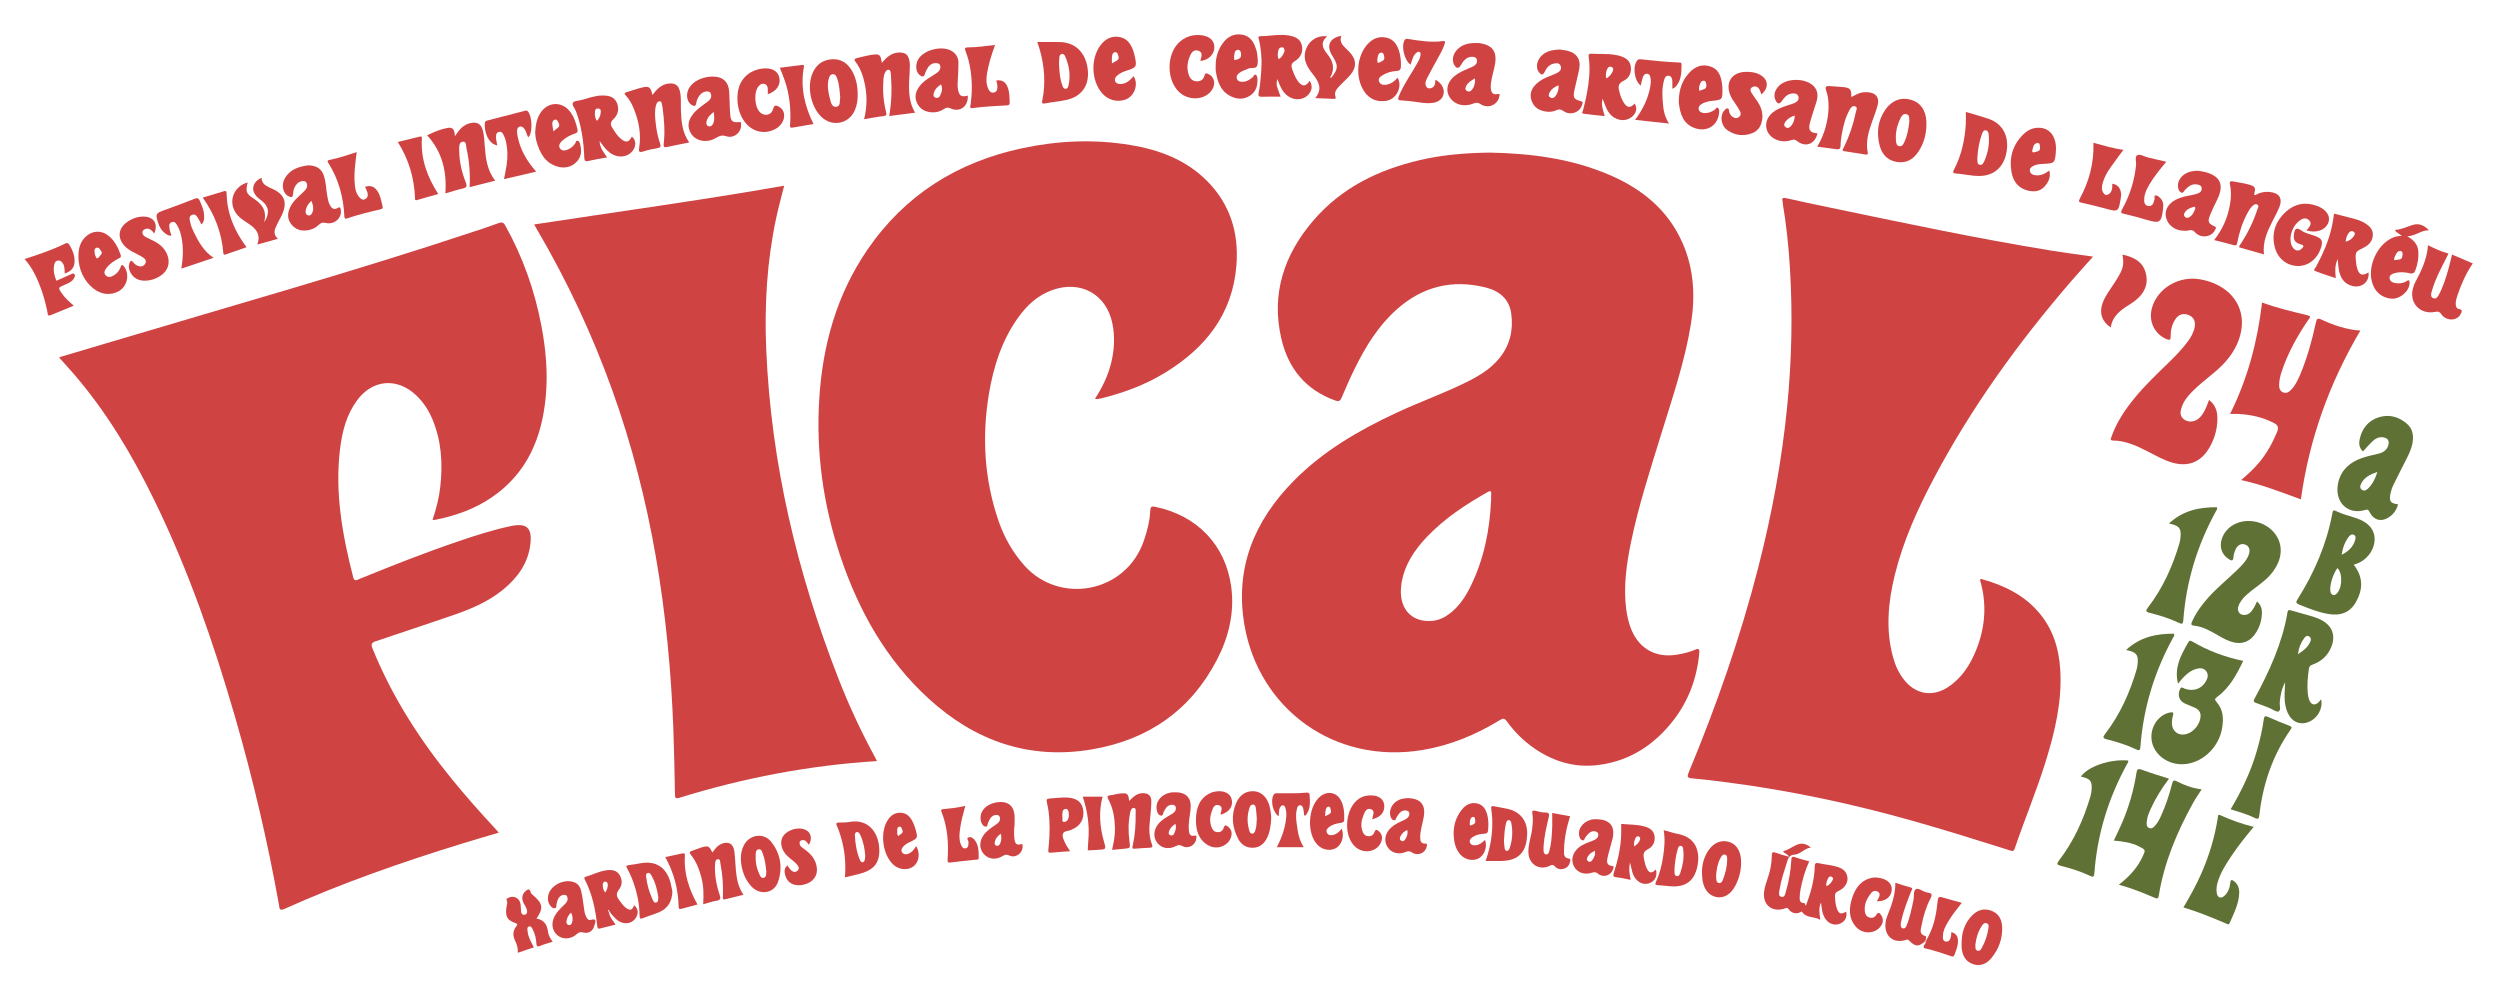
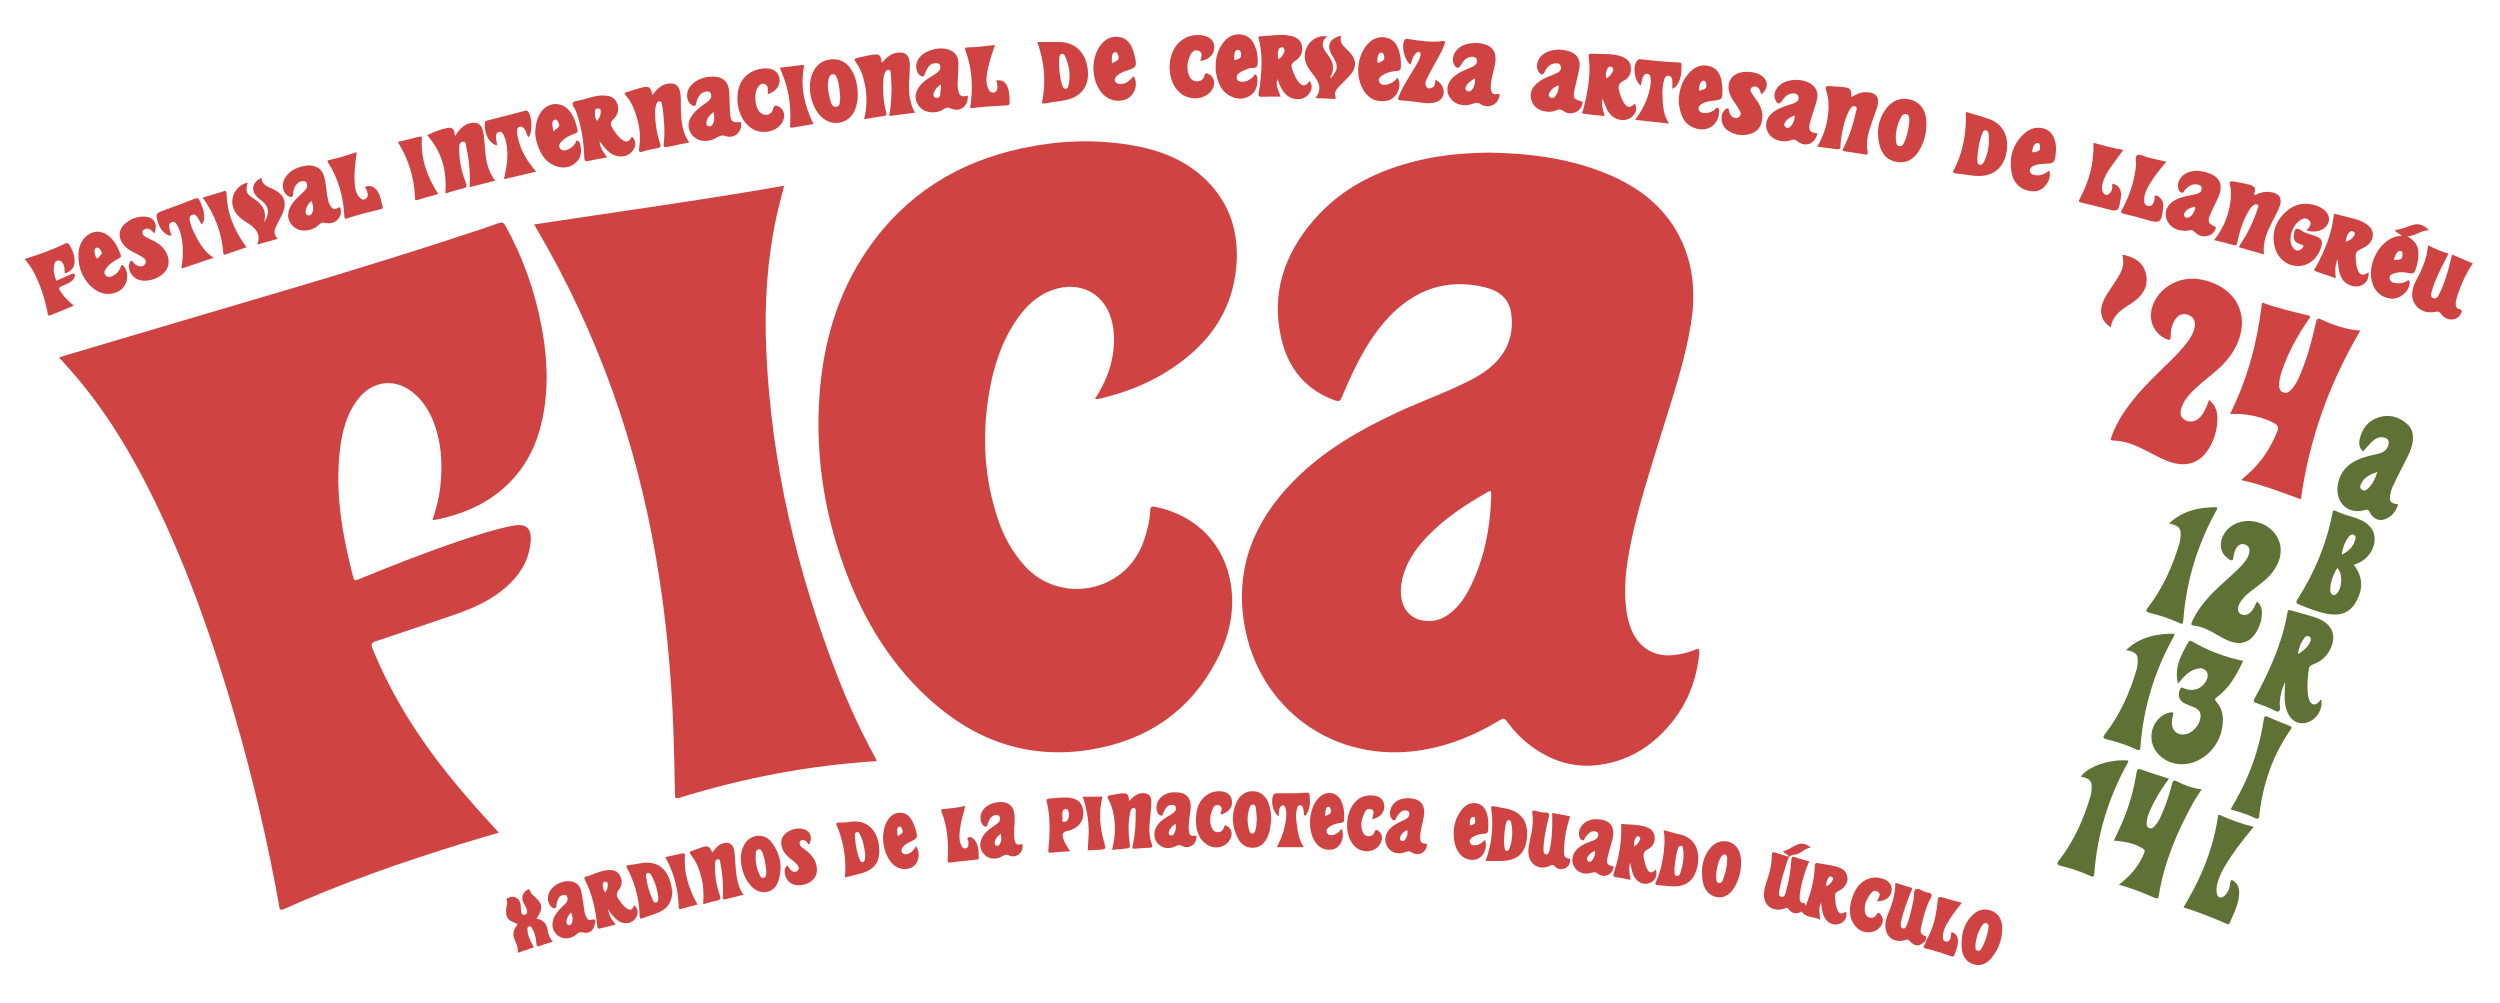
<svg xmlns="http://www.w3.org/2000/svg" version="1.1" id="Capa_1" x="0px" y="0px" viewBox="0 0 2332.51 935.95" style="enable-background:new 0 0 2332.51 935.95;" xml:space="preserve">
  <style type="text/css"> .st0{fill:#607136;} .st1{fill:#D04343;} </style>
  <g>
    <g>
      <path class="st0" d="M2105.75,561.15c5.18,4.34,4.97,9.74,4.3,15.04c-0.61,4.8-2.31,9.35-4.85,13.53 c-5.71,9.38-13.95,12.31-24.36,8.7c-5.23-1.81-9.85-4.82-14.64-7.48c-5.98-3.33-12.05-6.47-18.99-7.16 c-2.85-0.28-3.19-1.19-2.06-3.74c3.77-8.47,9.15-15.82,15.3-22.66c8.15-9.07,17.65-16.71,26.38-25.17 c4.06-3.94,8.19-7.86,10.63-13.11c2.38-5.13,1.57-9.1-2.16-10.79c-4.14-1.87-7.91,0.1-10,5.42c-0.72,1.84-1.32,3.83-1.42,5.78 c-0.25,4.63-2.28,3.6-4.87,1.86c-6.11-4.11-8.46-11.14-6.1-18.46c3.61-11.2,15.08-17.99,28.15-16.67 c13.87,1.4,25.21,11.52,26.69,24.28c0.98,8.52-2.15,16-7.08,22.81c-4.57,6.31-10.82,10.77-16.91,15.42 c-5.16,3.94-10.42,7.81-13.81,13.55c-1.57,2.66-2.71,5.53-1.34,8.53c1.64,3.59,7.38,4,10.8,0.77c1.42-1.35,2.56-3.06,3.58-4.75 C2104,565.17,2104.73,563.29,2105.75,561.15z" />
      <path class="st0" d="M1976.9,825.42c9.91-7.57,17.38-15.93,22.25-26.41c2.83-6.1,2.81-6.06-3.33-9.24 c-7.24-3.75-15.17-4.68-23.63-5.53c2.71-5.78,5.42-11.17,7.79-16.72c6.35-14.89,10.83-30.36,13.34-46.35 c0.52-3.29,1.22-4.42,4.94-3.03c8.22,3.08,16.68,5.53,25.43,8.37c-6.63,8.82-12.38,17.9-16.85,27.74 c-1.79,3.94-3.56,7.91-3.9,12.29c-0.18,2.32-0.49,4.92,2.27,6.01c2.7,1.07,4.35-0.97,5.88-2.7c2.23-2.51,3.74-5.49,5.12-8.53 c4.4-9.72,7.8-19.79,10.37-30.13c0.76-3.04,1.71-3.66,4.6-2.15c7.11,3.71,14.59,6.43,23.01,7.41c-2.7,4.23-5.5,8.12-7.81,12.29 c-15.16,27.34-27.23,55.85-32.24,86.95c-0.5,3.1-1.76,2.84-4.03,1.87C1999.58,833.08,1989,828.73,1976.9,825.42z" />
      <path class="st0" d="M2032.06,637.84c-1.68-7.08-1.3-13.12,0.42-19.07c2-6.92,5.6-13.12,9.09-19.36c1.14-2.04,2.2-1.84,3.92-0.83 c14.6,8.56,30.24,14.45,47.42,18.01c-6.14,12.85-12.6,24.95-24.05,33.48c-2.28,1.7-3.06,2.41-0.72,5.03 c6.28,7.05,6.62,15.63,5.07,24.48c-2.99,16.98-16.76,30.82-33.01,33.15c-17.65,2.53-33.58-10.16-32.93-26.25 c0.43-10.73,7.87-19.91,17.35-21.73c2.84-0.54,3.64-0.11,2.74,2.86c-0.66,2.2-0.98,4.59-0.96,6.89c0.1,8.2,6.52,12.66,14.35,10.12 c6.46-2.09,11.99-9.3,12.39-16.14c0.24-4.05-1.89-6.61-5.34-8.19c-3.17-1.45-6.52-2.53-9.63-4.07c-5.15-2.56-6.59-7.84-4.24-13.12 c1.38-3.1,3.04-1.03,4.39-0.55c7.9,2.76,15.37,0.43,19.49-6.4c1.88-3.11,3.04-6.58,0.67-9.83c-2.39-3.26-5.98-3.21-9.54-2.18 C2041.87,626.21,2037.32,631.55,2032.06,637.84z" />
      <path class="st0" d="M2165.74,652.84c1.74,9.25-4.73,19.17-14,21.48c-8.55,2.14-15.71-2.85-18.67-12.91 c-2.41-8.19-1.37-16.47-1-24.85c-3.22,5.75-4.42,12-5.06,18.47c-0.3,3.05,1.41,7.47-1.05,8.75c-1.78,0.93-5.53-2-8.43-3.14 c-4.02-1.58-8.01-3.23-12.1-4.6c-2.45-0.82-3.45-1.43-1.9-4.29c13.81-25.51,25.88-51.71,30.74-80.63c0.38-2.23,1.4-2.14,3.12-1.64 c6.86,1.98,13.77,3.78,20.6,5.84c2.84,0.86,5.68,1.95,8.28,3.38c9.89,5.43,13.07,14.52,8.8,24.98c-3.26,8-9.14,13.39-17.21,16.3 c-2.1,0.76-3.34,1.6-3.67,4.01c-1.06,7.6-1.8,15.21-1.02,22.88c0.2,1.97,0.53,3.98,1.19,5.84c1.9,5.41,5.83,6.05,9.69,1.68 C2164.56,653.81,2164.68,652.82,2165.74,652.84z M2143.98,610.35c5.22-3.29,9.28-6.48,11.5-11.57c0.8-1.85,1.01-3.53-0.86-4.83 c-2.01-1.39-3.53-0.26-4.66,1.25C2146.75,599.45,2144.77,604.23,2143.98,610.35z" />
      <path class="st0" d="M2237.45,470.56c-1.63,5.62-4.64,9.69-9.23,12.45c-6.86,4.13-13.42,2.26-17.18-4.85 c-0.97-1.84-1.37-3.26-4.26-2.37c-17.06,5.24-29.8-8.48-24.92-26.7c3.03-11.31,11.06-17.93,21.62-21.67 c5.14-1.82,10.57-2.85,15.88-4.2c4.3-1.09,7.61-3.27,8.94-7.76c1.24-4.17-0.46-6.8-4.78-7.43c-4.2-0.61-7.5,1.3-10.32,4.01 c-2.97,2.86-5.65,6.04-8.51,9.14c-3.51-3.1-3.96-7.06-3.15-11.07c2.03-10.03,7.73-17.4,17.52-20.66 c9.78-3.26,18.84-0.71,26.53,5.84c5.59,4.77,6.53,11.35,5.26,18.29c-1.03,5.63-3.59,10.68-6.15,15.73 c-3.98,7.86-8.03,15.68-11.85,23.61c-1.21,2.51-2.09,5.28-2.61,8.02C2228.96,467.83,2230.33,469.6,2237.45,470.56z M2218.1,440.3 c-6.46,2.25-11.89,4.73-14.95,10.54c-1.03,1.96-1.8,4.21,0.22,5.9c2.24,1.88,4.39,0.62,6.14-1.07 C2213.74,451.57,2216.17,446.47,2218.1,440.3z" />
      <path class="st0" d="M2196.03,526.93c9.1,11.51,8.68,23.1,2.02,34.88c-5.4,9.55-14.1,13.11-26.07,10.99 c-9.41-1.67-18.18-5.24-26.98-8.77c-2.99-1.2-3.04-2.29-1.33-4.99c15.69-24.82,27.09-51.43,32.5-80.42 c0.4-2.15,0.76-3.05,3.06-1.91c6.14,3.04,12.82,4.59,19.27,6.77c11.18,3.77,17.11,10.65,17.04,19.61 c-0.09,10.16-7.34,19.75-17.5,23.15C2197.56,526.38,2197.1,526.55,2196.03,526.93z M2180.86,529.97 c-3.89,4.99-7.17,15.28-6.71,20.82c0.14,1.74,0.5,3.32,2.17,4.18c1.15,0.6,2.2,0.17,3.2-0.6 C2185.29,550,2186.13,535.14,2180.86,529.97z M2184.84,517.59c6.73-3.42,10.85-7.66,12.58-13.99c0.51-1.86,0.71-3.71-1.44-4.69 c-1.87-0.85-3.27,0.31-4.3,1.61C2187.9,505.26,2185.77,510.71,2184.84,517.59z" />
      <path class="st0" d="M2102.71,771.47c-7.44,8.99-14.44,17.64-20.62,26.9c-5.35,8.03-10.64,16.09-13.21,25.58 c-0.85,3.12-1.14,6.26-0.62,9.39c0.72,4.3,3.95,5.37,7.17,2.42c3.5-3.2,4.97-7.49,5.41-12.02c0.32-3.32,1.52-3.15,3.61-1.51 c3.42,2.67,4.8,6.3,4.74,10.5c-0.14,10.31-4.94,19.19-8.85,28.34c-0.96,2.24-2.42,1.01-3.71,0.46 c-12.81-5.46-25.69-10.76-39.47-14.91c6.36-10.73,12.2-21.32,17.03-32.44c7.12-16.39,12.22-33.37,14.99-51.04 c0.24-1.52-0.23-3.77,2.68-2.45C2081.65,765.15,2091.76,768.78,2102.71,771.47z" />
      <path class="st0" d="M1941.48,724.6c6.49-9.5,27.15-16.57,44-15.05c0.71,1.29-0.29,2.17-0.81,3.13 c-17.51,31.78-27.91,65.7-30.62,101.9c-0.24,3.16-0.74,4.16-4,2.6c-8.73-4.18-17.97-7-27.32-9.36c-3.83-0.97-3.96-2.07-1.64-5.08 c13.89-18.02,23.04-38.42,29.41-60.13c0.65-2.21,0.93-4.58,1.04-6.89C1951.86,728.49,1949.92,726.4,1941.48,724.6z" />
      <path class="st0" d="M2023.64,488.42c13.01-12.1,28.29-15.3,44.66-15.18c0.88,1.6-0.12,2.49-0.65,3.44 c-17.51,31.78-27.91,65.7-30.61,101.9c-0.24,3.16-0.75,4.15-4,2.59c-8.73-4.18-17.97-7-27.32-9.36c-3.84-0.97-3.95-2.07-1.64-5.08 c13.89-18.02,23.04-38.42,29.41-60.13c0.65-2.21,0.93-4.58,1.04-6.89C2034.87,492.49,2032.92,490.41,2023.64,488.42z" />
      <path class="st0" d="M1983.62,606.44c13.02-12.12,28.3-15.3,44.65-15.21c0.95,1.61-0.08,2.49-0.6,3.43 c-17.51,31.77-27.9,65.7-30.63,101.9c-0.23,3.06-0.65,4.23-3.98,2.63c-8.72-4.19-17.97-7-27.32-9.36 c-3.76-0.95-4.04-2.01-1.68-5.07c13.9-18.02,23.04-38.41,29.42-60.13c0.65-2.21,0.93-4.58,1.04-6.89 C1994.87,610.48,1992.89,608.37,1983.62,606.44z" />
      <path class="st0" d="M2081.17,755.08c10.38-17.38,18.84-35.18,24.4-54.29c2.84-9.75,5.15-19.62,6.55-29.67 c0.45-3.27,1.44-3.34,4.11-2.15c6.52,2.91,13.12,5.65,19.8,8.16c2.68,1,2.33,1.82,0.97,3.77c-16.62,23.85-25.68,50.5-28.97,79.22 c-0.41,3.55-1.06,4.71-4.66,2.88C2096.42,759.48,2088.81,757.61,2081.17,755.08z" />
    </g>
    <g>
      <path class="st1" d="M1390.22,142.38c38.05,0.72,75.88,5.51,111.65,20.91c30.03,12.93,54.22,32.43,67.8,63.09 c10.81,24.4,12.19,49.96,7.97,75.9c-5.73,35.26-17.34,68.98-27.8,102.99c-10.22,33.22-21.02,66.28-28.06,100.37 c-4.21,20.43-7.16,41.01-4.61,61.98c0.85,6.98,2.35,13.77,5.09,20.26c7.49,17.75,23.1,26.15,42.41,22.91 c5.76-0.97,11.46-2.24,16.81-4.58c3.41-1.49,4.32-0.75,3.98,2.9c-2.19,23.63-10.07,45.09-24.8,63.76 c-17.49,22.16-39.75,36.74-68.11,40.71c-22.12,3.09-42.26-2.53-60.57-15.04c-10.14-6.92-18.81-15.44-25.96-25.39 c-2.17-3.01-3.6-3.16-6.71-1.26c-22.36,13.63-46.18,23.59-72.16,27.88c-82.89,13.7-152.47-38.97-166-116.14 c-9.36-53.38,8.94-97.51,46.02-135.11c27.43-27.82,60.62-47.02,95.67-63.38c21.86-10.2,44.66-18.24,66.26-29.02 c11.23-5.61,21.88-12.11,29.93-22.06c9.93-12.27,13.1-26.54,10.91-41.79c-1.93-13.44-11.18-20.89-23.75-24.04 c-31.02-7.79-58.72-1.04-82.71,20.16c-17.28,15.27-29.14,34.53-39.24,54.95c-4.49,9.09-8.6,18.38-12.54,27.73 c-1.37,3.25-2.79,3.73-5.97,2.59c-27.7-9.93-43.93-30.13-50.32-58.06c-9.55-41.7,2.73-78.09,29.91-109.81 c26.38-30.8,61.06-47.56,99.95-56.55C1346.47,144.32,1368.02,142.67,1390.22,142.38z M1391.24,465.67c0-0.53-0.11-2.37,0.03-4.2 c0.22-2.82-0.08-4.2-3.36-2.34c-20.38,11.52-39.82,24.33-56.14,41.31c-11.95,12.43-21.38,26.35-24.17,43.91 c-3.55,22.32,8.48,36.86,29.03,34.88c6.15-0.59,11.47-3.28,16.29-7.01c8.64-6.7,14.48-15.6,19.19-25.23 C1384.44,521.76,1390.01,494.88,1391.24,465.67z" />
      <path class="st1" d="M55.46,333.26c16.84-5,33.72-9.98,50.58-15.02c111.99-33.5,224.56-65.09,335.52-101.99 c7.89-2.62,15.8-5.2,23.6-8.07c3.01-1.11,4.58-0.79,6.27,2.23c16.45,29.47,27.52,60.86,33.78,93.97c4.07,21.52,6,43.21,4.03,65.11 c-3.47,38.54-17.12,71.73-50.28,94.45c-16.04,10.99-34.02,17.29-52.96,21.08c-0.63,0.13-1.3,0.02-2.46,0.02 c3.39-10.11,6.04-20.14,7.21-30.49c2.46-21.82,1.24-43.23-7.45-63.74c-3.62-8.53-8.66-16.13-15.49-22.45 c-17.63-16.29-40.31-14.22-54.61,5.09c-9.91,13.39-13.92,28.99-15.91,45.16c-5.03,40.91,2.16,80.6,12.25,120 c1.04,4.06,3.04,2.7,5.39,1.74c30.79-12.6,61.73-24.8,93.24-35.48c16.07-5.45,32.2-10.67,48.85-14.11 c14.45-2.98,19.54,1.85,17.85,16.64c-2.06,18.06-11.85,31.48-25.38,42.63c-14.92,12.3-32.59,19.17-50.63,25.25 c-22.69,7.65-45.33,15.42-68.07,22.93c-4.13,1.36-4.89,2.76-3.18,6.98c18.2,44.86,44.01,85.04,74.52,122.38 c12.66,15.49,25.92,30.45,39.53,45.1c1.12,1.21,2.18,2.46,3.71,4.19c-11.17,3.32-21.93,6.41-32.63,9.71 c-56.95,17.51-113.15,37.07-167.55,61.5c-4.7,2.11-4.37-0.87-4.84-3.52c-10.63-59.32-24.34-117.92-41.08-175.8 c-19.98-69.12-43.54-136.93-75.14-201.72c-20.72-42.49-44.76-82.91-75.86-118.8c-4.14-4.78-8.43-9.42-12.65-14.13 C55.52,333.97,55.55,333.75,55.46,333.26z" />
      <path class="st1" d="M1021.61,372.11c6.98-10.85,12.24-21.71,15.14-33.62c2.91-11.97,3.6-24.06,1.23-36.16 c-5.42-27.7-29.55-41.24-56.26-31.68c-13.89,4.97-24.07,14.65-32.36,26.44c-14.86,21.15-22.48,45.18-26.67,70.34 c-6.64,39.92-4.38,79.32,8.68,117.81c5.34,15.73,13.31,30,24.51,42.52c32.58,36.45,94.39,25.87,111.35-23.25 c3.16-9.17,5.49-18.53,6-28.21c0.2-3.83,1.44-4.1,4.89-3.39c38.45,8,65.06,35.19,70.53,73.92c3.4,24.1-2.05,47.15-13.16,68.6 c-24.56,47.42-64.2,74.7-116.24,83.67c-58.78,10.13-109.56-7.65-152.99-47.45c-39.53-36.22-64.9-81.5-81.88-131.76 c-16.27-48.16-23.24-97.73-19.96-148.51c3.22-49.85,16.34-96.73,44.86-138.38c35.14-51.31,84.16-81.86,144.53-94.73 c33.36-7.11,67.03-8.57,100.77-3c26.76,4.42,51.56,13.62,71.23,33.19c21.84,21.72,30.13,48.59,27.8,78.82 c-3.53,45.85-28.93,77.48-66.82,100.59c-18.62,11.36-38.86,18.83-60,23.95c-0.97,0.23-1.96,0.4-2.95,0.51 C1023.37,372.38,1022.88,372.24,1021.61,372.11z" />
-       <path class="st1" d="M1952.82,239.43c-7.42,8.34-14.47,16.04-21.27,23.94c-48.46,56.36-91.87,116.26-126.78,182.05 c-15.39,29-28.97,58.82-36.87,90.86c-6.29,25.5-8.73,51.2-1.65,77.02c2.13,7.77,5.44,15.01,10.56,21.33 c10.69,13.22,26.17,15.87,40.47,6.59c13.26-8.61,21.25-21.4,26.89-35.75c8.29-21.12,9.64-42.69,3.15-64.54 c1.06-1.31,2.16-0.46,3.19-0.16c19.37,5.53,37.01,14.08,50.67,29.43c13.78,15.48,19.75,34.08,21.02,54.36 c1.87,29.76-4.95,58.17-13.68,86.29c-8.49,27.34-19.6,53.73-28.76,80.82c-1.16,3.43-2.82,2.29-4.89,1.64 c-29.97-9.46-59.95-18.86-90.2-27.41c-56.6-15.99-113.97-28.21-172.31-35.83c-11.22-1.47-22.46-2.86-33.73-3.86 c-4.5-0.4-4.63-1.75-3.08-5.47c26-62.58,48.32-126.42,65.12-192.12c12.59-49.24,21.83-99.07,26.81-149.69 c4.21-42.88,5.14-85.79,2.54-128.77c-1.21-19.94-3.28-39.82-6.56-59.54c-0.14-0.82-0.09-1.68-0.29-2.48 c-0.75-3.12-0.13-4.05,3.42-3.23c13.29,3.06,26.65,5.81,40,8.6c69.04,14.43,138.04,29.03,207.68,40.37 C1926.83,235.92,1939.48,237.52,1952.82,239.43z" />
      <path class="st1" d="M818.17,710.09c-63.31,3.98-124.45,15.7-184.3,34.24c-3.72,1.15-4.06,0.04-4.13-3.2 c-0.4-20.49-0.74-40.98-1.52-61.46c-4.12-107.88-20.3-213.6-56.97-315.61c-18.74-52.13-42.13-102.06-70.16-149.84 c-0.83-1.42-1.61-2.87-2.71-4.82c77.96-11.89,155.68-22.5,233.25-36.14c-2.53,10.15-5.27,19.98-7.4,29.94 c-8.67,40.47-11.09,81.43-9.34,122.7c4.5,106.33,28.81,208.33,67.36,307.18c9.8,25.13,21.16,49.56,34.07,73.26 C816.87,707.32,817.33,708.36,818.17,710.09z" />
      <path class="st1" d="M2061.06,373.15c6.75,5.17,8.01,12,7.76,19.1c-0.32,9.11-2.91,17.7-7.54,25.6 c-7.79,13.28-19.62,18.01-34.43,13.8c-8.23-2.34-15.57-6.66-23.12-10.5c-10.12-5.15-20.36-9.98-32.04-10.12 c-3.4-0.04-2.25-1.83-1.64-3.58c4.73-13.57,12.64-25.23,21.65-36.23c9.52-11.63,20.4-21.95,31.15-32.41 c6.45-6.27,12.79-12.67,18.17-19.91c3.1-4.17,5.69-8.6,6.62-13.83c0.95-5.29-0.89-9.08-5.41-11.03 c-4.78-2.05-9.29-0.91-12.34,3.41c-3.48,4.93-4.68,10.64-4.66,16.55c0.01,3.15-0.78,3.67-3.72,2.45 c-11.43-4.73-17.2-16.86-13.69-29.27c5.16-18.28,25.01-30.04,44.81-26.58c4.61,0.8,9.08,2.04,13.38,3.89 c21.93,9.45,30.88,30.11,22.79,52.61c-4.48,12.47-12.88,22.01-22.82,30.39c-7.13,6.01-14.61,11.62-21.1,18.35 c-3.96,4.11-7.51,8.53-9.35,14.01c-1.44,4.28-2.03,8.57,2.45,11.66c4.12,2.84,9.75,2.26,13.79-1.37c2.91-2.62,4.76-5.97,6.33-9.48 C2059.12,378.39,2059.93,376.05,2061.06,373.15z" />
      <path class="st1" d="M2110.51,282.27c14.08,5.12,28.31,8.49,42.52,11.89c3.81,0.91,1.9,2.41,0.78,4.05 c-10.31,15.02-19.06,30.83-24.91,48.16c-1.34,3.97-2.31,8.02-2.44,12.19c-0.09,3.03,0.35,6.23,3.69,7.54 c3.29,1.29,5.77-0.52,7.89-2.86c3.76-4.13,6.12-9.1,8.23-14.18c6.48-15.56,10.93-31.75,14.49-48.18c0.76-3.5,1.53-4.38,5.03-2.76 c11.5,5.32,23.4,9.45,36.44,10.32c-28.87,48.89-47.68,101.01-55.49,157.45c-18.09-6.54-36.06-13.72-55.75-18 c6.5-5.54,12.24-10.81,17.2-16.86c6.92-8.45,12.1-17.82,16.3-27.9c1.96-4.69,0.66-6.68-3.42-8.73 c-10.31-5.2-21.24-7.61-32.67-8.18c-2.28-0.11-4.57-0.02-7.73-0.02C2097.21,353.02,2106.26,318.48,2110.51,282.27z" />
      <path class="st1" d="M1699.01,842.09c-2.52,5.32-1.22,10.29-0.77,16.1c-5.64-3.54-13.09-1.14-17.16-7.76 c-4.3,2.49-8.91,2.53-12.54-2.44c-1.2-1.64-2.17-0.74-3.41-0.33c-11.89,3.92-20.89-3.57-19.21-15.85 c0.64-4.66,2.2-9.04,3.69-13.44c2.21-6.53,3.39-13.22,3.49-20.07c0.04-2.98,0.67-3.82,3.68-2.7c3.79,1.42,7.75,2.4,12.22,3.75 c-1.1-3.09-4.42-2.57-5.31-5.3c8.41-1.28,15.14-12.48,25.83-3.28c-6.1,0.68-9.66,6.23-14.91,6.55c-5.51,0.34-6.28,3.45-7.48,7.41 c-2.51,8.27-5.41,16.44-6.74,25c-0.37,2.4-1.66,6.2,1.6,7c3.37,0.83,3.7-3.09,4.4-5.47c2.73-9.29,4.3-18.81,4.88-28.46 c0.19-3.07,0.69-4.18,4.05-2.89c4.01,1.54,8.27,2.44,12.69,3.69c-3.9,8.56-6.43,17.44-8.16,26.56c-0.4,2.11-0.65,4.28-0.72,6.43 c-0.09,2.89-0.14,5.89,4.07,6.02c1.31,0.04,0.69,1.72,1.72,2.39c4.43-11.77,7.92-23.7,8.22-36.31c0.08-3.28,0.92-3.95,3.98-3.28 c5.19,1.14,10.53,1.63,15.67,2.96c5.32,1.38,10.09,3.88,10.88,10.23c0.62,5.05-2.56,10.09-8.55,12.81 c-2.65,1.2-3.23,2.72-3.09,5.32c0.19,3.51,0.47,6.99,1.56,10.33c1.85,5.67,3.94,6.44,8.91,3.46c1.05,4.91-0.79,8.81-5.15,10.97 c-4.58,2.27-10.02,1.02-13.48-3.16C1700.16,853.86,1699.79,848.3,1699.01,842.09z M1703.92,826.69c2.7-0.7,4.16-2.64,5.46-4.71 c0.8-1.27,1.52-2.81-0.23-3.84c-1.97-1.16-3.05,0.32-3.81,1.84C1704.32,822.03,1703.68,824.2,1703.92,826.69z" />
      <path class="st1" d="M2112.29,237.38c-8.07-2.3-15.55-4.44-23.03-6.57c-0.33-1.8,1.06-2.76,1.83-3.97 c6.41-9.99,11.54-20.58,15.22-31.87c0.43-1.32,1.62-2.9-0.16-4.04c-1.76-1.13-3.21,0.11-4.45,1.16c-2.33,1.98-3.73,4.67-5.13,7.32 c-4.47,8.44-7.38,17.45-9.13,26.81c-0.51,2.73-1.33,3.15-3.92,2.38c-5.71-1.7-11.53-3.01-17.72-4.58 c8-10.19,12.86-21.34,14.87-33.72c0.97-5.96,1.27-11.95-0.09-17.85c-0.66-2.85,0.15-3.71,2.86-3.19 c4.89,0.94,9.86,1.63,14.66,2.91c6.18,1.66,6.76,3.08,4.92,9.36c1.43,1.12,2.49-0.26,3.54-0.71c3.62-1.55,7.33-2.09,11.22-1.7 c8.76,0.86,12.13,6.03,8.86,14.14c-1.86,4.61-4.28,9-6.55,13.44C2115.22,216.22,2110.95,225.89,2112.29,237.38z" />
      <path class="st1" d="M415.52,180.44c1.48-20.41-2.85-38.65-16.99-54.23c6.36-3.08,12.59-5.72,19.32-6.91 c5.5-0.97,6.27,2.94,6.6,7.77c3.84-5.79,7.64-10.75,14.39-12.21c6.28-1.36,9.9,0.56,11.64,6.83c1.3,4.67,1.4,9.53,1.78,14.33 c0.89,11.31,1.97,22.58,9.79,32.52c-8.16,2.09-15.75,4.03-23.87,6.11c0.65-12.55-0.29-24.46-2.93-36.19 c-0.53-2.37,0.08-6.51-3.28-6.29c-3.68,0.24-3.53,4.43-3.53,7.28c0.01,10.59,2.21,20.85,6.1,30.64c1.52,3.82,0.76,5.05-3.1,5.88 C426.14,177.12,420.98,178.88,415.52,180.44z" />
      <path class="st1" d="M822.71,58.66c4.53-5.28,9.34-9.76,16.74-9.67c5.36,0.07,7.85,2.07,8.99,7.38c0.78,3.64,0.42,7.28,0.23,10.94 c-0.66,12.77-2.04,25.65,5.12,37.84c-8.21,1.06-15.91,2.05-24.16,3.11c2.16-12.63,2.62-24.98,1.66-37.37 c-0.09-1.16-0.11-2.34-0.33-3.47c-0.19-0.94-0.43-2.03-1.61-2.27c-1.31-0.27-2.26,0.41-2.94,1.45c-1.51,2.29-1.99,4.9-2.18,7.58 c-0.72,10.2-0.1,20.31,2.49,30.21c0.77,2.93,0.12,3.67-2.81,4c-5.73,0.64-11.41,1.78-17.71,2.82c2.76-10.83,2.89-21.36,0.87-31.85 c-1.49-7.72-3.95-15.15-8.75-21.54c-1.56-2.07-1.49-3.08,1.19-3.65c4.55-0.95,9.03-2.34,13.61-3 C820.8,50.07,821.6,50.83,822.71,58.66z" />
      <path class="st1" d="M1695.46,136.87c5.82-9.73,9.03-19.9,10.22-30.81c0.79-7.25,0.52-14.4-1.77-21.22 c-1.46-4.36,0.03-4.83,3.63-4.49c4.14,0.39,8.32,0.46,12.45,0.92c6.39,0.72,7.49,2.14,7.21,9.22c2.35-1.13,4.46-2.19,6.61-3.15 c3.14-1.4,6.46-1.55,9.81-1.17c6.86,0.77,10.03,5.06,8.26,11.9c-1.33,5.13-3.31,10.1-5.09,15.11c-3.32,9.31-6.23,18.71-4.24,28.75 c0.51,2.56-0.64,2.45-2.3,2.19c-6.41-0.99-12.82-2-19.22-3.01c-3.33-0.53-1.32-2.35-0.73-3.57c5.14-10.52,8.87-21.5,11.22-32.96 c0.37-1.82,1.91-4.25-0.49-5.29c-2.67-1.16-4.3,1.29-5.41,3.3c-4,7.22-5.93,15.14-7.32,23.2c-0.57,3.27-1.03,6.61-1.03,9.92 c0,3.29-1.33,3.94-4.27,3.48C1707.39,138.32,1701.77,137.69,1695.46,136.87z" />
      <path class="st1" d="M608.72,88.59c4.26-5.57,8.47-9.95,15.22-10.66c5.94-0.62,9.07,1.53,10.45,7.38 c1.33,5.59,0.68,11.28,0.88,16.93c0.37,10.71,1.13,21.32,7.8,30.66c-7.15,1.45-13.98,2.77-20.78,4.26 c-3.06,0.67-3.3-0.78-3.02-3.19c1.27-11,0.43-21.94-1.02-32.87c-0.13-0.99-0.19-2.01-0.49-2.95c-0.43-1.36-0.26-3.49-2.06-3.61 c-2.09-0.14-3.05,1.68-3.58,3.55c-1.46,5.08-0.99,10.25-0.5,15.38c0.67,6.97,1.96,13.84,4.26,20.47c0.93,2.68,0.37,3.86-2.63,4.34 c-4.42,0.7-8.87,1.62-13.11,3.03c-4.2,1.4-4.29-0.3-3.77-3.61c2.01-12.7-0.38-24.84-5.16-36.6c-1.76-4.34-4.06-8.41-7.24-11.88 c-1.56-1.7-1.72-2.59,0.81-3.3c4.96-1.38,9.8-3.25,14.8-4.4C605.65,80.12,607.06,81.33,608.72,88.59z" />
      <path class="st1" d="M2265.35,228.81c6.46,3.2,12.42,6.05,19.14,7.75c-4.39,8.98-9.16,17.38-12.65,26.37 c-1.26,3.25-2.39,6.57-3.28,9.93c-0.55,2.08-0.8,4.54,1.98,5.43c2.45,0.79,3.7-1.07,4.67-2.83c4.13-7.47,6.62-15.59,8.99-23.74 c1.34-4.62,2.34-9.34,3.55-14.22c6.38,2.71,12.76,5.43,19.39,8.26c-6.26,9.12-10.68,19.1-14.22,29.5 c-0.91,2.68-1.74,5.38-1.71,8.27c0.02,2.16,0.58,4.36,2.84,4.72c4.1,0.66,2.69,2.92,1.68,4.91c-3.3,6.51-13.45,6.63-18.02-0.01 c-1.57-2.28-2.55-2.77-5.37-2.19c-14.97,3.06-25.53-9.17-20.57-23.54c0.43-1.26,0.86-2.54,1.48-3.7 C2259.06,252.87,2264.38,241.83,2265.35,228.81z" />
      <path class="st1" d="M2209.81,254.11c1.16,8.74-6.27,14.91-15.02,12.73c-7.35-1.83-10.98-7.15-12.44-14.14 c-0.67-3.23-0.8-6.57-1.3-10.98c-2.79,6.16-2.38,11.64-1.74,17.81c-6.63-2.25-12.87-4.13-18.93-6.52 c-2.77-1.09-0.16-2.87,0.44-3.98c6.41-11.92,11.86-24.2,14.8-37.47c0.89-4.02,1.39-8.12,2.07-12.23 c6.5,1.67,12.95,3.26,19.37,4.99c3.37,0.91,6.66,2.11,9.65,4c4.14,2.61,7.51,5.93,7.17,11.18c-0.36,5.43-3.65,9.15-8.46,11.52 c-8,3.94-8.05,3.94-7.29,13.02c0.19,2.3,0.57,4.65,1.28,6.84C2201.29,256.75,2204.19,257.69,2209.81,254.11z M2188.5,225.41 c3.57-0.65,5.78-2.57,7.56-4.98c0.99-1.34,1.77-2.96-0.19-4.27c-1.74-1.16-3.2-0.46-4.31,0.95 C2189.81,219.35,2188.84,221.94,2188.5,225.41z" />
      <path class="st1" d="M559.47,131.58c0.08,5.98,3.55,10.47,6.99,15.27c-6.11,1.13-11.83,2-17.45,3.3 c-3.34,0.77-3.77-0.44-3.88-3.41c-0.57-14.69-2.61-29.14-7.77-43.04c-1.01-2.72-4.15-5.64-2.73-7.95c1.08-1.76,5.1-1.75,7.83-2.46 c6.43-1.65,12.67-4.15,19.45-4.19c5.59-0.03,10.86,0.81,13.5,6.51c2.69,5.8,1.29,11.48-3.09,15.59c-3.52,3.3-2.64,5.68-0.58,8.85 c2.19,3.36,4.34,6.74,7.42,9.36c4.81,4.09,7.48,3.54,10.41-2c4.03,3.63,4.24,8.89,0.55,13.49c-4.97,6.19-14.05,6.87-21.1,1.58 C565.1,139.53,562.37,135.57,559.47,131.58z M556.94,112.79c1.98-2.04,3.12-4.33,3.42-6.97c0.21-1.88,0.76-4.3-2.15-4.59 c-2.7-0.27-3.2,1.82-3.18,3.94C555.04,107.73,555.07,110.33,556.94,112.79z" />
      <path class="st1" d="M1221.89,75.37c3.13,5.03,2.1,9.12-1.1,12.85c-3.61,4.2-10.08,5.51-15.6,3.32 c-5.67-2.25-8.85-6.83-11.17-12.16c-0.78-1.8-1.45-3.64-2.23-5.64c-0.92,3.65-0.98,4.89,0.14,8.46c0.89,2.82,2.01,5.57,2.9,8.01 c-5.83,0-11.64-0.19-17.43,0.07c-3.23,0.15-3.61-1.19-3.06-3.8c1.34-6.37,1.81-12.84,2.34-19.31c0.82-10.04,0.21-19.95-1.98-29.77 c-0.31-1.41-1.71-3.61,1.34-3.63c8.8-0.07,17.56-2.17,26.4-0.66c5.72,0.97,10.8,3,12.23,9.34c1.42,6.28-1.4,11.37-6.48,14.52 c-3.81,2.36-3.67,4.65-2.39,8.1c1.46,3.92,2.93,7.8,5.53,11.11C1215.21,81.08,1218.32,80.91,1221.89,75.37z M1192.89,55.21 c2.63-1.29,3.66-3.39,4.76-5.39c0.83-1.5,1.15-3.17,0.29-4.76c-0.54-1-1.65-1.06-2.65-0.83c-2.2,0.51-2.61,2.44-2.87,4.21 C1192.12,50.52,1191.92,52.68,1192.89,55.21z" />
      <path class="st1" d="M1495.27,92.17c-1.69,5.53,0.37,10.5,1.94,16.14c-6.78-0.74-13.3-1.31-19.78-2.22 c-2.32-0.32-0.75-2.1-0.47-3.13c2.81-10.46,4.93-21.02,5.79-31.85c0.48-6.02,0.37-11.98-0.52-17.92 c-0.36-2.42,0.31-3.25,2.84-3.08c7.14,0.49,14.33-0.17,21.43,1.02c1.63,0.27,3.29,0.55,4.86,1.05c4.97,1.57,9.33,3.95,10.17,9.74 c0.86,5.92-1.55,11.04-6.63,13.42c-6,2.81-5.08,6.68-3.73,11.32c0.93,3.21,2.01,6.34,3.84,9.16c3.23,4.95,6.09,5.17,10.13,0.78 c2.76,4.27,1.62,9.25-2.89,12.67c-6.36,4.83-15.42,3.18-20.78-3.73C1498.39,101.56,1497.18,96.75,1495.27,92.17z M1498.57,73.19 c3.27-1.68,4.93-4.07,6.17-6.8c0.67-1.49,0.69-3.02-0.96-3.85c-1.8-0.92-3.28-0.15-4.1,1.54 C1498.34,66.8,1497.89,69.7,1498.57,73.19z" />
      <path class="st1" d="M2151.88,215.01c2.64-3.12,5.97-6.32,2.34-9.68c-3.37-3.13-7.21-0.97-10.24,1.77 c-6.14,5.56-8.74,15.98-5.65,22.36c2.26,4.68,6.38,5.66,9.5,2.23c1.47-1.62,2.23-2.7-0.94-3.59c-5.74-1.6-7.33-4.21-6.69-9.35 c0.73-5.87,2.58-6.79,7.25-3.52c3.78,2.64,8.31,3.32,12.49,4.91c6.58,2.51,7.65,4.7,5.4,11.45 c-3.44,10.33-12.14,16.93-21.85,16.58c-10.48-0.38-18.86-7.49-21.34-18.49c-2.86-12.7,1.07-23.46,10.5-32.04 c8.47-7.71,18.42-9.51,29.27-5.48c0.16,0.06,0.32,0.09,0.48,0.15c7.83,3.19,11.81,8.79,10.27,14.46 c-1.74,6.42-8.73,10.17-16.9,9.05C2154.62,215.67,2153.49,215.36,2151.88,215.01z" />
      <path class="st1" d="M2050.48,159.3c1.65,0.28,4.32,0.54,6.89,1.2c14.08,3.62,17.87,11.84,11.65,24.99 c-2.42,5.11-5.03,10.15-7.09,15.4c-2.39,6.09-1.55,7.71,4.38,10.36c2,0.9,0.9,2.13,0.43,3.16c-3.13,6.87-13.13,8.35-18.56,2.49 c-1.85-1.99-3.23-2.64-5.87-1.95c-2.19,0.57-4.65,0.4-6.95,0.16c-7.49-0.77-13.36-6.09-14.62-12.99 c-1.12-6.17,2.34-12.2,9.1-15.72c4.48-2.33,9.36-3.36,14.29-4.24c2.44-0.43,4.89-1.03,7.18-1.94c1.99-0.79,3.13-2.61,2.86-4.81 c-0.3-2.43-2.31-3.01-4.37-3.34c-4.92-0.8-8.16,1.97-11.26,5.19c-0.95,0.99-1.52,3.07-3.26,2.48c-1.79-0.61-2.63-2.43-3.04-4.3 c-1.16-5.26,1.9-10.89,7.62-13.85C2042.85,160.03,2046.1,159.41,2050.48,159.3z M2048.2,194.65c0.05-1.21-0.2-1.99-1.34-1.67 c-3.56,1.01-6.96,2.3-8.79,5.9c-0.57,1.13-0.58,2.23,0.28,3.24c1,1.18,2.36,1.38,3.62,0.82 C2045.66,201.31,2046.99,197.86,2048.2,194.65z" />
      <path class="st1" d="M665.15,71.42c9.22,0.02,14.6,4.92,15.21,14.23c0.46,6.98,0.37,13.99,0.89,20.96 c0.48,6.54,2.2,7.94,8.57,7.28c2.27-0.23,1.5,1.27,1.58,2.08c0.72,7.33-6.59,13.59-13.84,11.13c-3.85-1.3-6.24-0.39-9.35,1.48 c-10.38,6.24-22.5,2.18-25.31-8.14c-1.52-5.59,0.66-10.12,3.97-14.31c3.45-4.37,8.08-7.4,12.53-10.63 c2.48-1.8,4.75-3.78,4.04-7.38c-0.33-1.71-1.39-2.71-3.04-2.8c-3.45-0.19-6.07,1.42-8.05,4.16c-1.5,2.07-2.37,4.47-2.79,6.89 c-0.55,3.2-2.09,2.8-4.13,1.63c-4.44-2.55-5.76-9.59-2.86-15.23C646.04,76.05,655.26,71.41,665.15,71.42z M665.89,104.43 c-3.5,2.82-5.9,5.24-6.66,8.81c-0.39,1.83-0.4,3.9,1.86,4.56c2.09,0.61,3.45-0.77,4.29-2.55 C666.87,112.1,666.42,108.83,665.89,104.43z" />
      <path class="st1" d="M287.25,154.28c8.22-0.05,13,3.36,15.06,9.99c1.78,5.75,1.92,11.79,2.89,17.69c0.54,3.28,1.04,6.58,2.68,9.54 c1.53,2.75,3.7,4.61,6.88,2.67c2.88-1.76,3,0.21,3.25,2.03c1.02,7.3-6.18,13.68-13.96,11.82c-3.11-0.74-4.83-0.09-6.88,1.96 c-2.64,2.63-6.05,4.11-9.71,4.79c-6.21,1.15-11.64-0.46-15.63-5.46c-3.95-4.96-3.73-10.44-1.1-15.95 c1.45-3.03,3.46-5.68,5.84-8.03c2.24-2.22,4.54-4.4,6.84-6.56c2.15-2.02,3.84-4.18,2.9-7.41c-0.42-1.44-1.34-2.31-2.83-2.39 c-3.3-0.18-5.75,1.35-7.57,3.99c-1.65,2.4-2.35,5.22-2.48,8.01c-0.18,3.7-2.05,3.12-4.23,2.11c-5.21-2.41-7.03-10.51-3.47-16.69 C270.76,157.68,279.37,155.38,287.25,154.28z M290.56,187.31c-2.93,2.83-4.94,5.71-5.37,9.48c-0.2,1.74,0.18,3.5,2.07,4.07 c2.14,0.64,3.45-0.72,4.19-2.57C292.89,194.7,292.12,191.24,290.56,187.31z" />
      <path class="st1" d="M2240.89,220.07c-2.24-2.15-4.99-2.61-6.42-5.57c6.12-0.22,11.32-3.08,16.9-4.72 c5.84-1.71,10.6,0.63,14.84,5.03c-7.11-0.07-12.42,5.25-20.19,5.68c6.09,3.42,9.91,7.67,10.31,14.27 c0.36,5.92-0.67,11.55-2.65,17.12c-1.05,2.96-2.52,3.8-5.54,3.05c-4.73-1.16-9.55-1.36-14.31,0.03c-2.37,0.69-4.58,1.88-4.34,4.68 c0.23,2.64,2.46,3.96,4.84,4.4c3.85,0.7,7.68,0.4,11.08-1.78c2.57-1.65,2.8-0.12,2.74,1.85c-0.24,7.86-9.33,15.44-17.37,14.52 c-9.45-1.08-15.84-7.02-18.01-16.75c-3.18-14.26,4.72-31.94,17.44-39.02C2233.32,221.15,2236.6,220.09,2240.89,220.07z M2233.65,242.71c1.89-0.23,3.68-0.28,5.38-0.69c2.52-0.59,2.39-2.89,2.54-4.79c0.1-1.28-0.09-2.78-1.82-3.03 c-1.92-0.27-3.07,0.98-3.92,2.45C2234.79,238.45,2233.63,240.24,2233.65,242.71z" />
      <path class="st1" d="M1455.42,46.22c1.73,0.28,4.57,0.51,7.29,1.21c8.47,2.16,12.4,8.2,10.73,16.83 c-1.32,6.84-3.23,13.57-4.61,20.4c-1.34,6.61-0.35,7.99,6.24,9.77c2.49,0.68,1.21,2.47,0.91,3.57 c-1.93,6.94-10.91,10.09-17.09,5.7c-2.53-1.8-4.37-2.05-7.07-0.76c-2.87,1.37-6.13,1.6-9.3,1.16c-6.37-0.88-11.38-3.8-13.57-10.18 c-2.13-6.22-0.09-11.41,4.54-15.76c3.46-3.25,7.62-5.28,11.97-7.02c2.47-0.99,4.96-1.93,7.34-3.1c2.63-1.29,4.4-3.49,3.31-6.45 c-1.2-3.26-4.36-2.75-6.88-2.14c-4.01,0.97-6.42,4.11-8.08,7.63c-1.77,3.75-3.5,2.58-5.36,0.27c-3.07-3.82-2.12-10.63,2.15-15.03 C1442.41,47.72,1448.18,46.45,1455.42,46.22z M1454.06,79.55c-3.55,1.54-6.28,3.3-8.04,6.23c-1.06,1.77-1.8,3.87,0.42,5.19 c2.01,1.19,3.86,0.17,5.07-1.66C1453.37,86.52,1454.53,83.49,1454.06,79.55z" />
-       <path class="st1" d="M902.95,89.23c0.64,9.96-7.32,15.89-15.89,11.98c-2.48-1.14-4.1-1.04-6.28,0.46 c-3.35,2.32-7.29,3.37-11.36,3.14c-6.25-0.36-11.26-3.05-13.94-8.96c-2.64-5.82-0.94-11.05,2.79-15.82 c2.07-2.65,4.67-4.75,7.43-6.63c2.2-1.49,4.52-2.82,6.74-4.28c2.68-1.76,5.41-3.53,4.83-7.42c-0.22-1.48-1.04-2.43-2.55-2.67 c-3.64-0.59-6.64,0.62-8.69,3.63c-1.2,1.76-2.27,3.73-2.86,5.77c-1.27,4.34-3.42,3.17-5.67,1.1c-3.09-2.86-3.52-8.88-1.14-13.55 c4.97-9.75,23.77-14.22,32.66-7.73c3.46,2.53,5.22,6.07,5.2,10.3c-0.03,5.49-0.3,10.98-0.6,16.47c-0.16,2.83-0.34,5.64,0.2,8.46 C895.04,89.57,896.76,90.74,902.95,89.23z M877.99,78.77c-3.3,1.95-5.64,4.43-6.7,7.89c-0.48,1.55-0.7,3.48,1.21,4.36 c1.93,0.89,3.71,0.17,4.6-1.7C878.67,86.04,879.71,82.61,877.99,78.77z" />
+       <path class="st1" d="M902.95,89.23c0.64,9.96-7.32,15.89-15.89,11.98c-2.48-1.14-4.1-1.04-6.28,0.46 c-3.35,2.32-7.29,3.37-11.36,3.14c-6.25-0.36-11.26-3.05-13.94-8.96c-2.64-5.82-0.94-11.05,2.79-15.82 c2.07-2.65,4.67-4.75,7.43-6.63c2.2-1.49,4.52-2.82,6.74-4.28c2.68-1.76,5.41-3.53,4.83-7.42c-0.22-1.48-1.04-2.43-2.55-2.67 c-3.64-0.59-6.64,0.62-8.69,3.63c-1.2,1.76-2.27,3.73-2.86,5.77c-1.27,4.34-3.42,3.17-5.67,1.1c-3.09-2.86-3.52-8.88-1.14-13.55 c4.97-9.75,23.77-14.22,32.66-7.73c3.46,2.53,5.22,6.07,5.2,10.3c-0.03,5.49-0.3,10.98-0.6,16.47c-0.16,2.83-0.34,5.64,0.2,8.46 C895.04,89.57,896.76,90.74,902.95,89.23z M877.99,78.77c-3.3,1.95-5.64,4.43-6.7,7.89c-0.48,1.55-0.7,3.48,1.21,4.36 c1.93,0.89,3.71,0.17,4.6-1.7z" />
      <path class="st1" d="M1377.23,40.14c2.47-0.17,5.59,0.37,8.61,1.37c6.52,2.16,9.64,6.64,9.5,13.56 c-0.13,6.23-2.37,12.06-3.53,18.09c-0.57,2.96-1.1,5.91-0.89,8.91c0.25,3.76,1.57,6.69,6.16,5.7c3.19-0.69,1.92,1.43,1.67,2.58 c-1.62,7.65-10.62,11.36-17.3,6.83c-2.43-1.65-4.1-1.65-6.66-0.62c-8.5,3.44-17.04,1.35-21.65-4.95 c-4.03-5.51-3.6-12.42,1.14-17.92c3.35-3.88,7.75-6.24,12.32-8.32c2.12-0.97,4.33-1.73,6.43-2.73c3.14-1.5,6.13-3.4,4.68-7.56 c-0.96-2.75-6.37-2.8-9.81-0.34c-2.08,1.49-3.44,3.58-4.71,5.75c-2.22,3.78-4.31,3.73-6.44-0.1c-2.19-3.92-1.36-9.36,2.2-13.45 C1363.58,41.63,1369.73,40.06,1377.23,40.14z M1376.14,73.13c-3.48,1.98-6.4,3.71-8.09,6.93c-0.91,1.73-1.36,3.59,0.59,4.8 c1.8,1.12,3.56,0.41,4.78-1.2C1375.59,80.8,1376.55,77.56,1376.14,73.13z" />
      <path class="st1" d="M1695.7,124.41c-2.12,9.97-11.12,13.43-18.84,7.3c-1.8-1.43-3.14-1.83-5.31-1.07 c-4.69,1.62-9.45,1.63-14.13-0.28c-10.54-4.29-12.88-16.53-4.64-24.35c4.23-4.01,9.58-5.87,14.95-7.67 c2.2-0.74,4.49-1.29,6.59-2.25c2.61-1.19,4.6-3.29,3.5-6.3c-1.03-2.83-3.93-2.86-6.44-2.46c-4.1,0.64-6.58,3.59-8.82,6.79 c-2.26,3.23-4.03,3.19-5.79-0.28c-2.32-4.56-1.06-8.79,1.91-12.54c7.11-8.96,26.88-9.03,34.21-0.14 c3.57,4.32,3.22,9.27,1.75,14.21c-1.94,6.52-4.35,12.92-6.03,19.5C1686.92,121.43,1688.94,123.96,1695.7,124.41z M1674.54,107.8 c-3.52,0.99-6.14,2.68-8.21,5.09c-1.46,1.7-2.6,3.95-0.46,5.69c2.06,1.68,4.1,0.4,5.53-1.47 C1673.34,114.57,1674.45,111.67,1674.54,107.8z" />
      <path class="st1" d="M1797.34,116.55c-0.07,8.86-2.44,17.09-7.2,24.55c-4.79,7.52-11.46,11.58-20.63,9.97 c-8.68-1.52-13.7-7.2-15.82-15.42c-3.05-11.85-1.71-23.17,5.38-33.39c6.04-8.72,14.99-11.91,24.36-9.05 c8.53,2.6,13.49,9.86,13.91,20.34C1797.38,114.55,1797.34,115.55,1797.34,116.55z M1781.41,113.42c-0.38-2.6,0.78-6.21-2.99-6.96 c-3.1-0.61-4.58,2.32-5.66,4.7c-2.99,6.56-4.57,13.43-3.74,20.7c0.23,2,0.57,4.13,3.06,4.52c2.44,0.38,3.55-1.48,4.42-3.28 C1779.48,126.91,1780.66,120.25,1781.41,113.42z" />
      <path class="st1" d="M800.25,88.08c0.07,4.88-0.64,9.64-2.44,14.17c-5.38,13.48-21.64,16.72-31.86,6.39 c-9.67-9.77-13.18-27.95-7.83-40.41c3.32-7.73,9.11-12.17,17.48-12.89c8.51-0.74,14.75,3.13,19.04,10.3 C798.75,72.54,800.16,80.16,800.25,88.08z M783.95,91.26c-0.6-6.37-0.79-12.54-3-18.35c-0.69-1.83-1.58-3.94-4.1-3.65 c-2.32,0.27-3.11,2.22-3.64,4.21c-1.68,6.33-0.47,12.54,1.14,18.63c0.86,3.23,1.63,7.98,5.8,7.54 C784.67,99.17,783.1,94.15,783.95,91.26z" />
      <path class="st1" d="M1834.12,104.43c7.24,2.19,14.46,4.1,21.49,6.54c12.98,4.51,19.07,16.1,16.52,30.79 c-2.47,14.26-11.75,22.37-25.56,22.42c-7.36,0.03-14.51-1.84-21.8-2.34c-3.39-0.23-2.59-1.83-1.52-3.89 c6.84-13.22,9.95-27.42,10.84-42.16C1834.31,112.16,1834.12,108.51,1834.12,104.43z M1844.98,146.04 c-0.05,0.66-0.21,1.34-0.13,1.98c0.26,2.07-0.4,5,2.03,5.69c2.8,0.79,3.93-2.06,4.81-4.11c3.23-7.59,4.6-15.53,3.8-23.79 c-0.18-1.89-0.7-3.99-2.78-4.24c-2.15-0.25-2.93,1.86-3.56,3.58C1846.7,131.9,1845.43,138.89,1844.98,146.04z" />
      <path class="st1" d="M967.79,39.21c7.35,0,14.32-0.14,21.28,0.03c14.46,0.36,24.18,10.18,25.85,25.91 c1.55,14.6-5.62,24.88-20.1,28.13c-6.47,1.45-13.17,1.89-19.68,3.19c-3.6,0.72-3-1.02-2.58-3.17c3.11-15.67,1.91-31.13-2.29-46.43 C969.57,44.33,968.65,41.85,967.79,39.21z M988.07,59.23c0.32,8.02,0.87,14.62,3.23,20.9c0.52,1.37,1.26,2.89,3.08,2.76 c1.27-0.1,2.03-1.21,2.32-2.34c2.5-9.88,0.98-19.34-3.16-28.48c-0.47-1.04-1.46-1.92-2.78-1.75c-1.59,0.21-2.17,1.58-2.33,2.86 C988.14,55.63,988.13,58.12,988.07,59.23z" />
      <path class="st1" d="M73.16,239.19c0-6.69,1.38-12.92,6.27-17.87c6.2-6.27,14.84-6.89,21.7-1.45c5.81,4.61,9.01,10.94,11.42,17.82 c0.85,2.43-0.63,2.81-2.11,3.6c-4.13,2.23-8.08,4.74-10.93,8.55c-1.59,2.13-3.29,4.65-0.82,7.15c2.26,2.29,4.97,1.37,7.37,0 c2.99-1.7,5.21-4.2,6.3-7.48c1.17-3.51,2.45-2.28,3.83-0.26c4.88,7.14,2.41,17.91-5.09,22.24c-7.87,4.54-17.02,3.49-24.58-2.82 C78.04,261.62,73.14,250.79,73.16,239.19z M90.45,241.23c1.86-0.73,2.71-2.42,3.85-3.74c1.59-1.85-0.08-3.35-0.99-4.8 c-0.73-1.15-1.85-2.06-3.32-1.53c-1.96,0.71-1.92,2.51-1.73,4.16C88.51,237.42,88.96,239.51,90.45,241.23z" />
      <path class="st1" d="M1912.01,159.12c1.63,6.23-0.79,10.82-4.41,14.87c-4.25,4.77-9.89,5.24-15.65,3.82 c-9.2-2.27-13.86-8.94-15.3-17.77c-2.18-13.32,1.35-25.07,11.09-34.66c3.52-3.46,7.73-5.78,12.77-6.15 c8.57-0.62,14.65,3.92,16.88,12.31c0.91,3.45,0.98,6.92,0.7,10.4c-0.8,10.06-1.34,10.53-11.29,10.93 c-3.33,0.13-6.65,0.36-9.71,1.92c-1.88,0.96-3.46,2.26-3.19,4.58c0.29,2.52,2.16,3.59,4.46,4.01 C1903.43,164.3,1907.72,162.39,1912.01,159.12z M1903.33,137.63c-0.1-2.42-0.33-4.59-2.46-4.25c-3.61,0.58-3.97,3.99-4.7,6.86 c-0.38,1.52,0.24,2.25,1.83,1.81C1900.69,141.33,1903.9,141.09,1903.33,137.63z" />
      <path class="st1" d="M1566.38,93.05c0.25-10.02,3.43-18.92,10.6-26.09c5.21-5.21,11.45-7.31,18.69-5 c6.92,2.2,9.58,7.76,10.69,14.34c0.39,2.28,0.68,4.62,0.68,6.93c-0.02,9.85-0.06,9.85-9.71,10.87c-3.67,0.39-7.24,1.19-10.31,3.36 c-1.56,1.11-2.63,2.62-2.1,4.68c0.52,2.03,2.11,2.91,4.04,3.2c4,0.59,7.51-0.6,10.81-2.86c0.99-0.68,1.61-2.73,3.09-1.78 c1.28,0.82,1.2,2.62,1.1,4.16c-0.82,12.06-11.28,18.83-22.86,14.62c-10.66-3.87-13.41-12.99-14.7-22.95 C1566.25,95.4,1566.38,94.22,1566.38,93.05z M1585.47,84.73c1.45-0.5,2.66-1,3.92-1.34c2.82-0.76,2.87-2.91,2.52-5.13 c-0.21-1.28-0.65-2.91-2.2-2.96c-2.44-0.09-3.18,1.96-3.87,3.87C1585.27,80.76,1584.98,82.35,1585.47,84.73z" />
      <path class="st1" d="M1303.96,72.52c4.87,8.17-1.01,20.13-10.54,21.56c-8.65,1.3-15.75-1.45-20.7-8.94 c-8.39-12.69-7-32.55,3.12-43.82c4.81-5.35,10.73-7.8,17.92-6.13c6.61,1.54,9.74,6.48,11.6,12.5c1.45,4.66,1.84,9.43,1.71,14.3 c-0.08,2.85-1.07,4.09-4.11,4.25c-4.68,0.23-9.2,1.49-13.21,4.06c-1.97,1.26-4.09,2.91-3.13,5.61c1.06,2.98,3.8,3.58,6.62,3.15 C1297.64,78.38,1301.12,75.96,1303.96,72.52z M1285.4,58.62c1.94-0.07,3.48-1.15,4.91-2.13c2.05-1.42,1.14-3.6,0.73-5.48 c-0.26-1.18-1.13-2.1-2.52-1.9c-2.01,0.29-2.61,1.97-3,3.56C1285.05,54.59,1284.82,56.58,1285.4,58.62z" />
      <path class="st1" d="M499.31,123.88c0.37-7.04,1.41-13.23,5.02-18.71c6.87-10.4,20.16-10.83,27.65-0.9 c3.69,4.9,5.45,10.58,6.81,16.46c0.55,2.38-0.29,3.17-2.4,3.9c-4.41,1.54-8.63,3.55-12.02,6.9c-1.99,1.97-3.72,4.33-1.79,7.02 c1.85,2.58,4.69,2.02,7.27,0.95c2.84-1.18,5.02-3.17,6.81-5.68c0.67-0.94,0.54-3.06,2.47-2.47c1.33,0.41,1.72,1.92,2.09,3.21 c1.7,5.98,1.3,11.7-3.14,16.34c-4.77,4.98-11,6.4-17.48,4.65c-12.33-3.33-17.19-13.27-20.26-24.43 C499.64,128.59,499.58,125.88,499.31,123.88z M516.39,122.57c1.8-1.5,2.88-2.51,4.07-3.38c2.27-1.67,1.13-3.59,0.33-5.33 c-0.61-1.32-1.58-2.87-3.4-2.11c-1.98,0.83-2.28,2.76-2.07,4.66C515.52,118.21,515.93,119.99,516.39,122.57z" />
      <path class="st1" d="M1057.67,71.06c5,7.86,0.59,19.31-8.24,22.05c-7.94,2.47-16.13-0.03-21.57-6.57 c-9.66-11.63-10.31-31.67-1.4-43.91c4.21-5.79,9.78-9.12,17.09-8.26c7.36,0.86,11.18,5.98,13.59,12.41 c0.7,1.86,1.18,3.81,1.61,5.76c2.11,9.61,1.63,10.46-7.47,13.35c-3.36,1.06-6.59,2.34-9.19,4.82c-1.4,1.34-2.4,2.93-1.67,4.89 c0.8,2.16,2.71,2.77,4.85,2.78C1050.8,78.41,1054.32,74.86,1057.67,71.06z M1037.43,59.12c2.15-1.24,3.85-1.95,5.2-3.08 c1.94-1.6,0.82-3.68,0.24-5.5c-0.35-1.09-1.26-2.13-2.6-1.87c-1.93,0.37-2.58,2.09-2.79,3.72 C1037.24,54.33,1037.43,56.34,1037.43,59.12z" />
      <path class="st1" d="M231.07,170.2c-2.01,8.07-1.51,10.46,4.99,14.66c7.91,5.11,13.33,11.12,10.38,22.65 c5.5-8.57,4.47-14.92-2.16-20.14c-1.31-1.03-2.69-1.98-3.89-3.12c-6.72-6.35-5.22-14.38,3.72-18.39 c-0.12,4.82,3.08,7.04,6.78,8.85c0.45,0.22,0.89,0.46,1.35,0.64c15.24,6.04,16.29,15.64,9.03,28.61c-1.46,2.6-2.77,5.3-3.99,8.03 c-1.7,3.79-1.76,7.43,1.98,10.82c-6.43,1.79-12.49,3.49-19.21,5.36c3.52-9.49-1.21-14.96-8.15-19.47 c-3.48-2.26-7.04-4.45-9.9-7.54C212.1,190.49,216.65,174.2,231.07,170.2z" />
      <path class="st1" d="M1134.25,61.9c-0.15-7.88,1.96-15.14,6.58-21.54c4.45-6.16,10.48-9.3,18.14-8.02 c7.09,1.19,10.55,6.4,12.66,12.74c0.52,1.57,1.13,3.18,1.28,4.81c0.32,3.47,1.04,7.11,0.38,10.43c-0.93,4.6-5.82,2.3-8.73,3.72 c-2.81,1.37-5.95,2.1-8.45,4.13c-1.64,1.33-2.8,2.98-2.11,5.18c0.78,2.5,2.91,2.99,5.2,2.96c3.89-0.05,6.92-1.98,9.78-4.42 c0.87-0.74,1.02-3.02,2.8-1.98c1.11,0.65,1.36,2.2,1.42,3.59c0.28,6.15-1.17,11.73-6.42,15.42c-5.67,3.99-12.05,3.97-18.07,1.11 c-10.01-4.76-12.97-14.09-14.43-24.13C1134.09,64.59,1134.25,63.23,1134.25,61.9z M1151.31,53.04c0.65,0.85-0.64,3.33,1.15,2.92 c2.27-0.53,5.56-1.17,5.48-4.66c-0.05-2.06-0.41-5.1-3.08-4.81C1151.57,46.85,1151.87,50.31,1151.31,53.04z" />
      <path class="st1" d="M1242.75,71.65c5.83-7.37,5.92-10.86,0.52-19.24c-6.13-9.49-3.12-16.89,8.23-19.08 c-2.08,5.16,0.75,8.48,4.01,11.65c1.19,1.16,2.39,2.32,3.54,3.52c6.57,6.86,6.99,14.04,0.85,21.34 c-3.09,3.68-6.82,6.81-10.12,10.33c-2.62,2.8-5.27,5.68-3.74,10.1c0.75,2.16-0.77,2.04-2.17,1.97 c-5.29-0.24-10.57-0.46-16.72-0.73c7.22-8.75,3.01-15.72-2.43-22.54c-5.22-6.56-9.37-13.43-6.48-22.37 c2.77-8.59,10.68-13.88,20.04-12.7c-6.99,5.88-4.04,11.49,0.23,16.69c5.1,6.21,6.92,12.72,3.32,20.24 c-0.51,0.62-0.96,1.25-0.31,2.05C1241.94,72.47,1242.35,72.06,1242.75,71.65z" />
      <path class="st1" d="M1339.23,74.4c5.61,2.8,8.66,8.23,7.63,13.32c-0.96,4.76-4.96,7.8-11.07,8.42 c-5.53,0.56-10.94-0.57-16.38-1.26c-2.97-0.38-5.94-0.82-8.92-0.96c-7.05-0.34-7.15-0.32-4.11-7.07 c4.17-9.28,10.06-17.59,15.07-26.4c1.56-2.74,3.3-5.41,3.8-8.61c0.18-1.14,0.4-2.56-0.65-3.25c-1.35-0.89-2.52,0.16-3.52,1.05 c-3.13,2.8-3.54,6.98-5.06,10.63c-5.74-3.86-8.82-17-5.62-22.74c0.89-1.59,2.12-1.38,3.41-1.17c10.68,1.68,21.35,3.49,32.24,1.98 c3.11-0.43,2.14,1.6,1.64,3.13c-1.62,4.93-4.27,9.36-6.74,13.88c-3.11,5.69-6.36,11.3-9.23,17.1c-1.36,2.75-2.88,5.87-0.6,8.92 c1,1.34,2.73,1.27,4.18,0.82C1339.1,81,1338.98,77.56,1339.23,74.4z" />
      <path class="st1" d="M143.94,217.86c-0.75-0.91-1.23-1.59-1.82-2.16c-1.87-1.84-3.94-3.07-6.69-1.95 c-1.49,0.61-2.66,1.54-2.54,3.29c0.2,2.77,2.46,3.8,4.52,4.85c3.99,2.03,8.21,3.63,11.73,6.51c8.07,6.6,10.53,16.7,5.78,23.84 c-5.3,7.97-19.07,12.1-27.09,8.13c-5.42-2.69-8.92-9.65-7.21-14.46c0.77-2.16,1.71-3.85,3.89-0.96c0.78,1.04,1.83,2.01,2.98,2.59 c2.92,1.47,5.99,1.71,7.92-1.42c1.9-3.08-0.49-5.03-2.78-6.45c-2.81-1.74-5.86-3.1-8.79-4.67c-2.94-1.58-5.73-3.36-7.96-5.92 c-6.37-7.33-5.55-15.82,2.27-21.59c4.94-3.64,10.48-5.69,16.74-5.38C143.71,202.55,147.68,209.03,143.94,217.86z" />
      <path class="st1" d="M1643.39,88.11c-0.83-2.06-1.22-3.91-2.23-5.32c-1.5-2.08-3.86-2.8-6.19-1.54c-2.55,1.39-1.9,3.66-0.69,5.6 c1.68,2.67,3.63,5.16,5.4,7.78c4.22,6.23,5.95,12.92,3.66,20.32c-1.36,4.4-4.15,7.59-8.42,9.26c-8,3.12-15.76,2.25-22.84-2.44 c-6.42-4.24-7.83-13.75-3.19-18.86c0.78-0.86,1.62-1.93,2.85-1.81c1.57,0.15,1.24,1.7,1.5,2.76c0.49,1.99,1.3,3.83,3,5.02 c1.87,1.31,3.95,1.93,6.02,0.42c2.12-1.54,2.2-3.65,1.06-5.76c-1.18-2.18-2.53-4.28-3.91-6.34c-1.94-2.9-4.06-5.66-5.3-8.98 c-4.28-11.45,1.68-20.54,13.86-21.13c4.72-0.23,9.31,0.22,13.59,2.39C1649.88,73.69,1650.81,81.7,1643.39,88.11z" />
      <path class="st1" d="M664.6,795.4c2.28-2.94,4.3-5.99,7.7-7.66c6.87-3.36,11.94-0.87,12.88,6.73c0.73,5.93,0.86,11.94,1.44,17.89 c0.76,7.81,2.15,15.47,7.04,22.45c-5.83,1.45-11.26,2.75-16.66,4.16c-3.3,0.86-2.57-1.37-2.5-3.1 c0.38-10.01-0.36-19.94-2.29-29.77c-0.34-1.74,0.08-4.72-2.58-4.47c-2.18,0.2-2.4,2.85-2.51,4.89 c-0.52,9.77,1.24,19.22,4.33,28.41c1.08,3.21,1.01,4.8-2.84,5.43c-4.05,0.67-7.97,2.07-12.53,3.3c0.57-8.83,0.4-17.09-1.76-25.21 c-1.99-7.46-4.62-14.61-9.55-20.63c-1.86-2.28-1.57-3.25,1.09-4.1c2.69-0.85,5.28-2,7.97-2.84 C660.74,788.71,661.65,789.11,664.6,795.4z" />
      <path class="st1" d="M60.42,255.26c-0.33-3.26,0.11-6.36-1.49-9.05c-1.05-1.77-2.33-3.32-4.69-3.12c-2.5,0.21-3.32,2.2-3.7,4.13 c-0.98,5.05,0.07,9.89,2.05,14.74c4.64-2.06,9.18-4.08,13.72-6.09c1.04-0.46,2.16-1.22,3.17-0.06c0.94,1.08,0.31,2.25-0.17,3.27 c-1.87,4.01-5.82,5.23-9.44,6.84c-5.81,2.57-5.82,2.52-2.15,7.82c2.93,4.24,6.72,7.69,11.11,11.46 c-7.64,3.15-14.61,6.11-21.64,8.89c-3.13,1.24-2.6-1.56-2.92-3.11c-2.5-12.09-6.13-23.79-11.66-34.87 c-2.53-5.06-5.59-9.77-9.64-14.41c13.24-4.34,25.95-8.58,38-14.51c1.69-0.83,2.73-0.44,3.68,1.09c2.93,4.75,5.04,9.76,4.94,15.45 C69.47,249.56,66.98,252.75,60.42,255.26z" />
      <path class="st1" d="M1053.53,747.31c3.79-3.84,7.11-7.08,12.24-7.26c5.63-0.19,8.53,2.15,8.42,7.92 c-0.12,6.3-0.78,12.6-1.45,18.88c-0.75,7.04-0.54,13.98,1.94,20.66c0.86,2.32,0.76,3.34-1.99,3.45c-4.65,0.18-9.3,0.47-13.93,0.89 c-2.89,0.26-2.32-1.14-1.91-3c2.21-9.95,2.9-20.06,2.7-30.23c-0.03-1.7,0.72-4.47-1.42-4.76c-2.58-0.35-3.29,2.49-3.71,4.56 c-1.83,8.88-1.78,17.85-0.59,26.8c0.81,6.14,0.95,6.12-5.36,6.71c-3.46,0.32-6.92,0.64-10.9,1.01c1.54-6.87,2.91-13.59,2.7-20.51 c-0.28-9.23-1.63-18.22-6.05-26.47c-1.18-2.21-1.59-3.56,1.61-3.96c3.29-0.41,6.51-1.4,9.8-1.7 C1051.88,739.71,1052.82,740.6,1053.53,747.31z" />
      <path class="st1" d="M716.37,87.91c0-1.63,0.02-3.24-0.01-4.85c-0.04-2.17-0.81-4.01-2.98-4.72c-2.12-0.69-3.89,0.24-5.36,1.81 c-5.02,5.38-4.15,20.24,1.47,24.99c4.33,3.66,10.45,2.15,11.84-3.45c1.07-4.32,3.06-3.39,5.57-2.04c4.9,2.64,6.18,8.82,3.06,14.38 c-4.24,7.55-14.99,11.09-24.15,7.94c-11.82-4.06-19.24-18.75-17.56-34.78c1.35-12.89,10.28-21.77,23.39-23.26 c8.26-0.94,14.11,2.24,15.46,8.39C728.63,79.18,724.45,85.28,716.37,87.91z" />
      <path class="st1" d="M1119.92,56.88c0.83-3.86,3.02-8.15-2.07-9.65c-4.72-1.39-6.78,2.73-8.17,6.32 c-2.16,5.57-2.48,11.36-0.26,17.05c1.25,3.19,3.69,5.28,7.17,5.31c3.44,0.03,6.27-1.59,7.1-5.13c0.75-3.21,2.32-2.49,4.26-1.45 c5.84,3.11,6.56,10.53,1.57,16.23c-7.17,8.19-21.19,8.26-29.57,0.15c-9.77-9.47-11.66-28.25-4.1-40.79 c5.39-8.94,15.01-13.47,25.5-12c7.5,1.05,11.68,5.09,11.67,11.27C1133.02,50.68,1127.52,56.14,1119.92,56.88z" />
      <path class="st1" d="M1796.25,878.14c-6.05,5.41-9.34,5.38-15.02-0.64c-1.35-1.43-2.15-0.76-3.39-0.4 c-11.3,3.3-19.65-3.56-18.7-15.27c0.25-3.03,1.09-5.9,2.24-8.65c3.91-9.42,7-19.02,7-29.51c4.83,1.49,9.35,3.06,13.97,4.26 c3.29,0.85,1.08,2.66,0.68,3.71c-3.4,9.01-7.07,17.93-9.08,27.4c-0.21,0.97-0.5,1.95-0.54,2.93c-0.08,1.67-0.15,3.57,1.85,4.16 c2.13,0.63,2.98-1.19,3.61-2.68c3.23-7.71,4.7-15.9,6.45-24.02c0.72-3.35-0.44-8.06,2.16-9.75c2.4-1.55,5.95,1.89,9.17,2.55 c0.65,0.13,1.25,0.53,1.9,0.6c3.77,0.43,4.57,1.68,2.62,5.39c-4.11,7.82-6.65,16.31-8.31,24.98c-0.72,3.79-2.77,8.42,3.52,10.15 c1.78,0.49-0.47,2.79,0.82,3.92l0.09-0.11c-1.21-0.52-0.95,0.49-1.1,1.07L1796.25,878.14z" />
      <path class="st1" d="M1448.19,758.5c5.8,1.06,11.15,2.04,16.72,3.06c-3.31,10.38-5.46,20.9-5.68,31.71 c-0.07,3.39-0.48,7.3,4.69,7.84c1.72,0.18,1.19,1.78,0.98,2.81c-0.62,3.15-2.31,5.42-5.49,6.51c-3.36,1.15-6.38,0.43-8.68-2.04 c-1.49-1.6-2.28-1.85-4.39-0.78c-9.97,5.1-19.95-1.04-20.35-12.15c-0.28-7.78,2.76-15,3.56-22.6c0.47-4.49,0.96-8.97,0.19-13.42 c-0.6-3.5,0.75-3.55,3.49-2.8c2.71,0.74,5.55,1.5,8.31,1.43c4.14-0.12,4.11,1.72,3.35,4.85c-2.11,8.72-4.11,17.47-4.73,26.45 c-0.1,1.49-0.05,2.99,0.02,4.49c0.08,1.57,0.46,3.12,2.34,3.31c1.91,0.19,2.47-1.37,2.9-2.84c1.95-6.59,2.31-13.42,2.7-20.21 C1448.43,769.02,1448.19,763.86,1448.19,758.5z" />
      <path class="st1" d="M1545.01,811.15c1.4,5.88-0.58,10.29-5.22,12.49c-4.58,2.17-9.93,0.82-13.42-3.41 c-1.72-2.08-2.87-4.48-3.56-7.07c-0.64-2.37-1.13-4.78-1.96-8.34c-1.44,6.06-0.37,10.89,0.57,16.1 c-4.67-0.89-8.82-1.99-13.04-2.39c-3.44-0.33-3.51-1.54-2.59-4.4c3.65-11.42,6.38-23.05,6.77-35.11c0.11-3.3,0.02-6.61,0.02-10.34 c7.24,0.78,14.51,0.43,21.55,2.35c4.74,1.29,8.79,3.65,9.55,8.98c0.76,5.26-1.4,9.91-5.98,12.2c-4.76,2.38-4.76,5.46-3.75,9.69 c0.66,2.75,1.16,5.54,2.4,8.09C1538.72,814.89,1540.85,815.2,1545.01,811.15z M1524.59,789.71c2.87-1.67,4.55-3.56,5.45-6.08 c0.46-1.28,0.47-2.71-1.18-3.27c-1.31-0.44-2.23,0.27-2.8,1.39C1524.92,783.97,1524.27,786.31,1524.59,789.71z" />
      <path class="st1" d="M568.49,852.66c0.91,3.79,3.63,6.59,5.85,9.96c-5.02,1.26-9.65,2.36-14.23,3.61 c-1.87,0.51-2.64,0.22-2.86-1.91c-1.56-15.12-4.46-29.91-11.57-43.56c-0.75-1.45-0.88-2.31,1.03-2.85 c6.38-1.81,12.31-5.04,18.99-5.93c4.87-0.65,9.52-0.25,12.36,4.36c2.79,4.53,2.6,9.6-0.58,13.62c-3.05,3.87-2.19,6.7,0.33,10.01 c1.92,2.52,3.64,5.19,6.23,7.09c3.93,2.87,5.9,2.19,7.57-2.52c3.8,3.23,4.38,7.33,1.67,11.76c-2.76,4.51-8.32,6.22-13.58,4.27 c-4.45-1.65-7.06-5.39-10.09-8.67c-0.26-0.71-0.4-1.52-1.32-1.72c-0.07-0.51,0.14-1.46-0.65-1.22c-0.56,0.17-0.37,1.04,0.24,1.47 C568.08,851.16,568.28,851.91,568.49,852.66z M564.59,832.7c1.72-2.06,2.35-4.39,2.47-6.84c0.08-1.55-0.45-3.24-2.26-3.29 c-1.76-0.04-2.49,1.46-2.43,3.11C562.47,828.16,562.86,830.59,564.59,832.7z" />
      <path class="st1" d="M199.27,240.53c-10.28,3.45-19.91,6.68-30.07,10.09c1.64-10.14,2.04-19.7,0.12-29.24 c-0.72-3.6-1.74-7.12-3.55-10.32c-1.2-2.13-2.49-4.92-5.58-3.81c-3.06,1.1-2.26,4.13-1.96,6.51c0.25,1.94,1.07,3.81,1.73,6.03 c-2.47,0.44-4.32-0.93-6.1-2.27c-3.32-2.5-5.2-6.02-6.41-9.88c-2.55-8.08-2.11-8.71,5.92-11.61c9.37-3.38,18.72-6.8,27.97-10.5 c2.81-1.12,4-0.7,5.18,2.04c2.13,4.92,4.18,9.78,3.94,15.28c-0.1,2.33-0.25,4.64-2.55,6.52c-0.9-1.75-1.61-3.37-2.53-4.86 c-1.38-2.25-2.8-5.24-5.97-4.15c-3.66,1.25-2.36,4.74-1.84,7.33c0.55,2.73,1.59,5.43,2.82,7.96 C184.96,225.05,189.81,234.3,199.27,240.53z" />
      <path class="st1" d="M463.96,135.65c-9.47-1.64-12.47-15-11.56-21.02c0.29-1.91,1.82-2.07,3.3-2.45 c11.1-2.85,22.18-5.75,33.28-8.61c1.22-0.31,2.41-0.99,3.61,0.41c3.78,4.38,4.5,18.49,1.05,23.33c-0.18,0.25-0.53,0.39-0.91,0.66 c-1.48-2.56-1.76-5.66-3.68-7.99c-1.13-1.37-2.42-2.37-4.29-1.79c-1.67,0.52-2.19,2.05-2.29,3.55c-0.1,1.63,0.03,3.33,0.34,4.94 c2.31,11.97,7.91,22.7,17.47,33.47c-10,2.32-19.76,4.59-30.05,6.98c0.85-4.5,1.8-8.77,2.45-13.08c1.1-7.29,1.02-14.59-0.55-21.82 c-0.38-1.77-1.02-3.52-1.76-5.18c-0.94-2.12-1.95-4.69-4.91-3.96c-2.91,0.72-2.71,3.53-2.63,5.8 C462.92,131,463.51,133.11,463.96,135.65z" />
      <path class="st1" d="M1525.56,111.83c7.22-9.73,12.23-19.9,14.22-31.41c0.43-2.48,0.63-4.97,0.2-7.44 c-0.31-1.79-0.73-3.82-2.97-4.13c-2.44-0.34-3.65,1.52-4.31,3.41c-0.85,2.44-1.27,5.03-1.88,7.55 c-6.16-4.32-7.91-18.74-2.95-23.76c1.17-1.18,2.46-0.82,3.71-0.68c11.4,1.3,22.81,2.44,34.28,2.9c1.3,0.05,3.02-0.14,3.01,1.74 c-0.04,7.5-0.02,15.07-5.66,21.06c-0.52,0.56-1.33,0.84-2.9,1.79c0-2.91,0.1-5.12-0.03-7.33c-0.13-2.26-0.8-4.56-3.38-4.88 c-2.68-0.33-3.71,1.99-4.31,4.06c-2.26,7.83-1.63,15.8-0.92,23.77c0.5,5.66,1.89,11.07,5.55,16.8 C1546.22,114.08,1536.26,113,1525.56,111.83z" />
      <path class="st1" d="M1980.25,237.52c10.47,2.29,18.95,6.55,21.73,17.19c2.79,10.67-1.35,19.23-9.91,25.81 c-1.71,1.32-3.49,2.57-5.33,3.71c-8.2,5.1-15.89,10.61-17.39,21.31c-8.25-5.52-10.85-13.36-7.74-22.51 c1.62-4.78,4.45-8.91,7.2-13.08c3.1-4.73,6.34-9.39,9.03-14.35C1981.23,249.33,1981.6,245.16,1980.25,237.52z" />
      <path class="st1" d="M1312.99,744.63c12.34,0.15,17.24,6.05,15.43,17.25c-1.03,6.39-3.38,12.55-3.35,19.1 c0.01,3.13,0.25,6.23,4.64,6.09c2.38-0.08,1.61,1.65,1.4,2.76c-1.16,6.11-8.29,9.15-13.61,5.59c-2.04-1.37-3.44-1.55-5.74-0.59 c-6.93,2.9-13.77,0.93-17.21-4.53c-3.74-5.93-2.36-13.08,3.56-18.35c3.4-3.03,7.51-4.86,11.59-6.73c2.65-1.21,5.13-2.64,5.24-5.99 c0.05-1.45-0.82-2.56-2.28-2.9c-3.35-0.78-5.8,0.72-7.74,3.3c-0.6,0.8-1.01,1.74-1.68,2.47c-0.99,1.09-0.6,3.83-3.04,3.12 c-1.86-0.54-2.63-2.38-3.05-4.25c-1.51-6.72,3.29-13.76,10.76-15.6C1309.86,744.9,1311.88,744.79,1312.99,744.63z M1313.03,774.38 c-2.78,1.14-4.8,2.95-6.15,5.44c-0.88,1.63-1.48,3.58,0.65,4.69c1.87,0.97,3.08-0.46,3.91-1.93 C1312.83,780.14,1313.75,777.56,1313.03,774.38z" />
      <path class="st1" d="M529.66,822.13c7.16,0.08,11.16,2.95,12.59,9.2c1.37,5.98,2,12.13,2.92,18.22c0.35,2.33,0.97,4.55,2.16,6.6 c0.8,1.37,1.98,2.66,3.58,2.18c7.05-2.12,4.16,3,3.62,5.37c-1.12,4.93-5.39,7.58-10.22,6.35c-2.55-0.65-4.06-0.44-6.08,1.4 c-5.42,4.96-12.82,5.35-17.82,1.43c-5.3-4.16-6.49-11.32-2.95-18.06c2.21-4.2,5.59-7.42,8.99-10.63c2.12-2.01,3.9-4.21,2.79-7.44 c-0.51-1.49-1.69-2-3.16-1.84c-3.48,0.37-5.18,2.69-6.12,5.76c-0.29,0.95-0.47,1.93-0.73,2.89c-0.36,1.34,0.46,3.37-1.54,3.78 c-1.78,0.37-3.1-0.93-4.2-2.25c-3.38-4.06-3.02-10.97,0.98-15.69C518.76,824.36,524.45,822.38,529.66,822.13z M532.86,851.44 c-2.64,2.41-3.95,5.05-4.34,8.08c-0.19,1.51,0.26,3.13,2.04,3.54c1.86,0.42,2.77-0.97,3.21-2.45 C534.67,857.63,534.3,854.69,532.86,851.44z" />
      <path class="st1" d="M946.28,771.09c0,3.66-0.35,7.36,0.1,10.97c0.4,3.19,0.93,7.09,6.03,5.65c2.11-0.6,1.66,1.04,1.67,2.04 c0.06,6.52-6.62,11.2-12.49,8.42c-2.53-1.2-4.03-0.77-6.21,0.56c-6.25,3.81-12.97,2.98-17.33-1.75 c-4.48-4.86-4.61-11.9-0.32-17.88c2.88-4.01,6.92-6.66,10.92-9.37c2.37-1.61,4.79-3.3,4.32-6.68c-0.23-1.61-1.31-2.77-3.06-2.74 c-3.38,0.05-5.52,1.98-6.92,4.88c-0.36,0.75-0.5,1.64-0.99,2.27c-0.95,1.2,0.01,3.89-2.42,3.75c-2.23-0.12-3.19-2.17-4.08-3.98 c-0.21-0.43-0.25-0.96-0.35-1.45c-1.8-8.4,4.54-15.6,15.16-17.24c9.33-1.44,15.36,2.77,16.2,11.6c0.34,3.62,0.06,7.3,0.06,10.95 C946.47,771.09,946.37,771.09,946.28,771.09z M933.71,777.79c-2.78,2.22-4.68,4.21-5.38,7.01c-0.39,1.56-0.73,3.51,1.31,4.21 c1.94,0.66,3-0.76,3.67-2.39C934.39,784,934.56,781.31,933.71,777.79z" />
      <path class="st1" d="M332.82,141.95c-1.42,10.77-2.81,20.97-1.7,31.29c0.4,3.7,1.26,7.23,3.64,10.17c1.5,1.85,3.36,3.72,5.93,2.39 c2.6-1.34,2.84-3.97,2.04-6.54c-0.53-1.71-1.43-3.3-2.15-4.94c4.94-1.75,8.74-0.42,11.68,4.12c2.78,4.29,3.47,9.3,4.72,14.11 c0.43,1.66-0.22,2.35-1.88,2.73c-10.52,2.44-21.01,4.99-31.24,8.49c-2.25,0.77-2.48-0.32-2.57-2.12 c-0.88-17.74-5.34-34.42-14.93-49.54c-0.8-1.26-1.39-2.39,0.82-2.83C315.74,147.56,324.03,144.77,332.82,141.95z" />
      <path class="st1" d="M1096.47,739.23c10.52-0.15,15.49,5.53,14.31,16.07c-0.7,6.26-2.06,12.49-1.61,18.84 c0.23,3.28,0.79,6.62,5.51,5.53c2.3-0.53,1.51,1.23,1.49,2.08c-0.2,6.46-7.18,10.75-12.94,7.67c-2.4-1.29-3.98-1.16-6.28,0.03 c-6.49,3.35-13.12,2.06-17.12-2.95c-4.06-5.08-3.68-12.24,0.98-17.86c3.14-3.79,7.37-6.13,11.54-8.56 c2.46-1.43,4.97-2.98,4.76-6.39c-0.11-1.73-1.22-2.64-2.95-2.78c-3.45-0.28-5.6,1.6-7.22,4.35c-0.34,0.57-0.51,1.26-0.93,1.75 c-1.09,1.28-0.43,4.38-2.9,3.92c-2.41-0.44-3.48-2.84-3.9-5.28c-1.42-8.26,5.11-15.54,14.78-16.42 C1094.81,739.17,1095.64,739.23,1096.47,739.23z M1096.77,768.66c-2.84,1.64-4.78,3.72-5.92,6.54c-0.69,1.69-0.79,3.38,1.2,4.15 c1.64,0.64,2.89-0.37,3.57-1.84C1096.86,774.83,1097.66,772.06,1096.77,768.66z" />
      <path class="st1" d="M1981.1,139.83c-4.29,5.86-8.36,11.24-12.23,16.77c-2.87,4.09-5.34,8.44-6.79,13.28 c-1.12,3.76-1.82,7.54,1,10.89c1.05,1.25,2.52,1.55,4.05,0.59c3.69-2.3,3.73-5.98,3.65-9.94c4.65,0.66,7.09,3.49,7.98,7.72 c0.37,1.74,0.29,3.66-0.01,5.43c-2.23,13.49-2.24,13.39-15.26,9.78c-7.04-1.95-14.19-3.57-21.32-5.2 c-2.25-0.52-3.18-1.04-1.83-3.54c8.7-16.1,13.46-33.23,12.85-52.34C1962.55,135.78,1971.48,138.44,1981.1,139.83z" />
      <path class="st1" d="M928.38,41.94c-3.54,9.85-6.46,19.02-7.75,28.62c-0.54,4.04-0.44,7.99,1.19,11.76 c1.02,2.36,2.47,4.67,5.54,3.99c3.11-0.69,3.3-3.48,3.21-6c-0.07-1.78-0.67-3.53-1.03-5.3c5.38-0.61,8.74,1.33,10.65,6.46 c1.71,4.59,1.71,9.46,1.84,14.28c0.05,1.62-0.49,2.43-2.22,2.54c-10.79,0.71-21.61,1.01-32.34,2.56c-3.44,0.5-2.01-2.24-1.82-3.7 c1.4-10.79,1.48-21.55-0.25-32.33c-0.93-5.77-2.3-11.43-4.43-16.84c-1.11-2.83-0.84-3.83,2.42-3.81 C911.52,44.25,919.56,42.83,928.38,41.94z" />
      <path class="st1" d="M1489.65,764.36c12.67,0.13,17.86,6.94,14.63,19.16c-1.53,5.78-3.33,11.5-4.59,17.34 c-0.69,3.19-0.47,6.55,4.06,7.03c2.73,0.29,1.55,2.12,1.15,3.29c-2,5.77-9.11,7.98-13.86,4.06c-1.95-1.61-3.36-1.79-5.65-1.04 c-7.14,2.36-13.74-0.04-16.85-5.78c-3.2-5.91-1.36-13,4.56-17.76c3.84-3.09,8.45-4.58,12.94-6.31c2.56-0.99,4.94-2.17,5.19-5.38 c0.12-1.53-0.61-2.52-2.04-3.04c-3.12-1.14-5.5,0.18-7.6,2.3c-0.81,0.82-1.39,1.88-2.22,2.69c-1.06,1.05-0.9,3.8-3.22,2.98 c-1.79-0.63-2.47-2.6-2.81-4.46c-1.29-7.11,4.84-14.05,13.33-15.07C1487.64,764.25,1488.65,764.36,1489.65,764.36z M1487.97,793.85c-2.75,1.32-4.81,2.65-6.19,4.77c-1,1.54-2.03,3.41-0.13,4.86c2.03,1.55,3.43-0.15,4.41-1.67 C1487.5,799.61,1488.73,797.25,1487.97,793.85z" />
      <path class="st1" d="M2021.18,150.92c-6.03,7.19-11.61,13.99-16.03,21.65c-2.18,3.77-4.13,7.67-4.52,12.04 c-0.28,3.14-0.3,6.98,3.73,7.59c4.04,0.61,4.97-3.02,5.83-6.14c0.34-1.23-0.71-3.1,0.67-3.61c1.67-0.62,3.07,0.92,4.3,1.99 c3.28,2.85,3.45,6.67,2.97,10.57c-1.56,12.78-2.99,13.67-14.98,10.18c-7.01-2.05-14.05-4.03-21.18-5.6 c-3.24-0.71-3.63-1.41-2.01-4.33c7.1-12.78,11.47-26.45,12.98-41.05c0.34-3.32-1.49-8.2,1.36-9.54c2.39-1.13,6.49,1.47,9.86,2.29 C2009.62,148.26,2015.09,149.5,2021.18,150.92z" />
      <path class="st1" d="M500.53,857.06c6.93,1.05,9.91,5.61,10.7,12.03c0.43,3.56,2.2,6.53,4.4,9.54c-4.03,1.31-7.88,2.28-11.48,3.83 c-2.79,1.2-3.53,0.4-3.71-2.27c-0.3-4.52-1.26-8.91-3.38-12.95c-0.74-1.4-1.54-3.48-3.55-2.82c-2,0.65-1.41,2.83-1.27,4.39 c0.5,5.44,3.27,10.06,5.86,15.05c-4.94,1.67-9.76,3.31-15.03,5.09c0.37-4.11-0.73-7.66-2.4-11.07c-2.31-4.71-2.45-9.28,1-13.57 c1.12-1.39,1.63-2.23-0.75-3.08c-7.57-2.71-9.2-5.53-8.61-13.41c0.21-2.76,1.74-5.48,0.3-8.32c-0.39-0.77,0.3-1.02,0.88-1.4 c5.26-3.37,11.54-0.43,12.25,5.82c0.26,2.31,0.22,4.66,0.5,6.97c0.2,1.65,1.24,2.82,3.03,2.62c2.06-0.24,2.75-1.81,2.53-3.63 c-0.32-2.72-2.09-4.86-3.24-7.25c-2.04-4.22-1.74-8.11,1.89-11.32c1.81-1.6,3.74-2.55,4.63,1c0.34,1.35,1.41,2.21,2.44,3.07 C506.53,842.97,507.18,847.43,500.53,857.06z" />
      <path class="st1" d="M1830.22,880.18c-0.1-9.67,2.56-18.43,9.3-25.58c4.96-5.25,10.95-7.52,18.09-5.01 c7.28,2.56,10.18,8.4,10.41,15.53c0.34,10.71-3.15,20.34-9.91,28.62c-4.98,6.11-10.97,7.94-17.23,5.81 c-7.1-2.41-9.82-8-10.64-14.88C1830.07,883.19,1830.22,881.68,1830.22,880.18z M1843.02,881.54c0.32,2.12-0.67,4.9,2.25,5.5 c2.4,0.5,3.33-1.84,4.24-3.55c2.85-5.31,4.68-11.01,5.62-16.94c0.29-1.84,0.86-4.35-1.66-5.17c-2.34-0.76-3.66,1.27-4.71,2.92 C1845.42,869.58,1843.65,875.42,1843.02,881.54z" />
      <path class="st1" d="M1186.06,763.49c-0.4,6.53-1.1,12.81-4.06,18.57c-2.69,5.24-6.77,8.73-12.87,8.91 c-6.24,0.19-10.97-2.79-13.83-8.22c-5.74-10.88-6.85-22.19-1.89-33.66c3.26-7.53,9.16-11.27,16.32-10.88 c6.67,0.37,11.9,4.92,14.4,12.66C1185.44,755.03,1185.9,759.34,1186.06,763.49z M1172.62,763.76c-0.29-3.3-0.45-6.62-0.91-9.9 c-0.2-1.43-0.78-3.13-2.6-3.23c-1.72-0.1-2.7,1.26-3.2,2.7c-2.5,7.3-2.48,14.67-0.2,22.01c0.39,1.26,1.2,2.57,2.77,2.46 c1.49-0.1,2.19-1.4,2.64-2.68C1172.42,771.45,1172.35,767.6,1172.62,763.76z" />
      <path class="st1" d="M691.18,801.63c-0.04-4.76,0.8-9.3,3.1-13.47c5.33-9.66,18.29-11.44,25.15-2.87 c8.91,11.14,11.04,24.17,6.43,37.6c-3.68,10.72-16.84,12.73-24.78,4.18C694.49,819.95,691.66,811.2,691.18,801.63z M715.01,813.36 c-0.6-5.8-1.26-11.58-3.37-17.07c-0.69-1.81-1.34-4.26-3.84-3.9c-2.39,0.34-2.61,2.73-2.74,4.75c-0.41,6.25,0.65,12.27,3.2,17.98 c0.85,1.9,1.77,4.59,4.43,3.83C715.17,818.24,714.68,815.44,715.01,813.36z" />
      <path class="st1" d="M1587.94,814.25c-0.08-7.71,1.87-14.82,6.27-21.16c4.86-6.98,11.81-9.7,18.97-7.6 c6.48,1.9,10.56,7.85,11.15,16.09c0.63,8.85-1.2,17.18-5.34,24.98c-4.14,7.81-10.36,11.55-17.03,10.48 c-7.1-1.14-11.88-6.5-13.45-15.36C1588.09,819.25,1588.12,816.73,1587.94,814.25z M1601.2,815.73c0,1.4-0.02,2.06,0,2.73 c0.06,2.19,0.05,4.92,2.52,5.41c2.61,0.51,3.45-2.27,4.18-4.21c2.17-5.79,3.58-11.77,3.56-18c-0.01-1.64,0.1-3.64-1.86-4.22 c-2.2-0.66-3.33,1.18-4.21,2.75C1602.56,805.23,1601.65,810.8,1601.2,815.73z" />
      <path class="st1" d="M1552.19,774.52c4.97,1.34,9.09,2.73,13.32,3.53c16.92,3.21,20.91,16.59,18.19,30.07 c-2.83,14.02-11.28,20-25.46,18.73c-3.81-0.34-7.63-0.69-11.44-1c-1.69-0.14-2.99-0.24-1.91-2.62c3.46-7.61,5.58-15.64,6.79-23.9 C1552.86,791.26,1553.74,783.17,1552.19,774.52z M1562.31,809.86c0,1.27-0.02,1.77,0,2.26c0.11,1.94-0.37,4.63,1.84,5.18 c2.76,0.69,3.35-2.27,3.96-4.14c2.13-6.49,3.18-13.16,2.36-20.02c-0.19-1.59-0.12-3.68-2.24-3.92c-2.15-0.24-2.51,1.84-2.98,3.35 C1563.44,798.45,1562.85,804.54,1562.31,809.86z" />
      <path class="st1" d="M788.33,818.59c1.07-13.37-0.18-26.03-3.99-38.4c-0.98-3.17-1.98-6.37-3.41-9.34 c-1.4-2.9-0.42-3.42,2.29-3.43c3.16-0.01,6.37,0,9.46-0.56c17.1-3.1,26.24,9.36,27.52,22.87c1.35,14.23-3.82,21.6-17.5,25.36 C798.09,816.36,793.4,817.36,788.33,818.59z M807.27,798.25c-0.57-6.49-1.66-13.16-4.72-19.36c-0.64-1.3-1.41-2.91-3.24-2.53 c-1.6,0.33-1.76,2.01-1.7,3.24c0.4,7.81,1.64,15.47,4.69,22.73c0.46,1.09,1.18,2.22,2.48,2.13c1.64-0.11,1.9-1.66,2.18-2.92 C807.19,800.58,807.16,799.57,807.27,798.25z" />
      <path class="st1" d="M627.35,832c-0.35,8.67-3.92,15.25-11.86,18.83c-4.98,2.24-10.32,3.64-15.37,5.74 c-2.9,1.2-3.38,0.29-3.41-2.42c-0.13-12.27-2.87-24.03-7.46-35.36c-1.18-2.92-2.6-5.75-4.08-8.52c-1.02-1.9-1.23-2.85,1.47-3.11 c3.79-0.37,7.53-1.19,11.3-1.81c13.98-2.31,23.42,3.64,27.46,17.44C626.27,825.79,626.71,828.92,627.35,832z M614.16,836.76 c-0.95-6.66-2.7-13.56-6.35-19.83c-0.73-1.25-1.68-2.92-3.37-2.47c-2.1,0.56-1.71,2.65-1.52,4.22c0.87,6.97,2.84,13.66,5.74,20.05 c0.7,1.55,1.41,3.97,3.71,3.28C614.42,841.38,614.02,839.04,614.16,836.76z" />
      <path class="st1" d="M1386.07,803.3c4.73-13.2,6.74-26.23,6.17-39.63c-0.13-2.98-0.5-5.95-0.92-8.91 c-0.32-2.25,0.31-3.02,2.64-2.52c4.05,0.87,8.16,1.5,12.22,2.35c12.44,2.62,19.26,11.56,18.67,24.39 c-0.77,16.87-8.62,24.38-25.42,24.33C1395.13,803.29,1390.84,803.3,1386.07,803.3z M1403.19,784.37c0.13,1.64,0.19,3.97,0.53,6.26 c0.19,1.27,0.45,3,1.93,3.21c1.78,0.25,2.49-1.46,2.96-2.85c2.5-7.55,2.99-15.27,1.44-23.07c-0.25-1.27-0.8-2.75-2.42-2.76 c-1.63,0-2.08,1.47-2.42,2.75C1403.83,773.07,1403.56,778.38,1403.19,784.37z" />
      <path class="st1" d="M1385.55,783.58c2.24,6.24-0.27,13.73-5.38,16.94s-12.84,1.99-17.35-2.89c-4.66-5.04-6.15-11.33-6.5-17.92 c-0.49-9.15,1.98-17.49,7.83-24.61c3.47-4.23,7.99-6.65,13.62-5.56c5.81,1.12,8.47,5.43,9.87,10.74 c1.25,4.73,1.17,9.52,0.76,14.37c-0.2,2.37-1.2,3.13-3.4,3.23c-3.86,0.17-7.62,0.89-10.92,3.05c-1.88,1.23-3.57,2.87-2.52,5.36 c1,2.38,3.27,2.53,5.54,2.29C1380.58,788.21,1383.08,785.99,1385.55,783.58z M1371.35,769.89c1.3,0.58,2.05-0.3,2.94-0.62 c2.86-1.03,2.19-3.35,1.89-5.46c-0.15-1.1-0.93-1.93-2.08-1.6c-2.12,0.6-2.38,2.61-2.71,4.38 C1371.18,767.68,1371.35,768.85,1371.35,769.89z" />
      <path class="st1" d="M854.8,789.37c3.47,5.79,2.97,13.06-0.95,17.48c-3.81,4.29-10.79,5.32-16.55,2.47 c-2.28-1.13-4.16-2.73-5.78-4.66c-8.18-9.73-10.07-27.25-4.07-38.12c2.74-4.97,6.64-8.38,12.65-8.26 c5.67,0.12,9.08,3.65,11.4,8.38c1.09,2.22,2.03,4.56,2.68,6.94c2.29,8.4,2.22,8.41-5.35,12.06c-2.41,1.16-4.71,2.49-6.42,4.62 c-1.25,1.54-1.89,3.3-0.71,5.03c1.28,1.86,3.19,2.12,5.33,1.38C850.55,795.47,852.74,792.84,854.8,789.37z M838,780.05 c1.07-0.79,2.13-1.52,3.12-2.33c1.93-1.58,0.82-3.32,0.12-4.97c-0.4-0.94-1.17-1.83-2.3-1.45c-2.04,0.68-1.86,2.57-1.8,4.19 C837.19,776.9,836.82,778.43,838,780.05z" />
      <path class="st1" d="M1251.84,773.08c2.55,6.89,0.24,14.6-4.88,17.91c-5.09,3.29-12.69,2.23-17.42-2.45 c-10.66-10.54-9.43-35.82,2.22-45.41c6.92-5.69,15.66-3.88,19.57,4.13c2.7,5.54,3.01,11.47,2.83,17.51 c-0.08,2.65-1.88,2.79-3.68,3.05c-3.66,0.52-7.2,1.38-10.21,3.63c-1.77,1.32-3.39,2.99-2.26,5.46c1.22,2.65,3.67,2.61,6.02,2.05 C1247.2,778.2,1249.54,776.07,1251.84,773.08z M1236.37,761.59c1.74-0.9,2.74-1.41,3.72-1.94c2.33-1.25,1.75-3.23,1.25-5.17 c-0.26-1.01-0.86-2.06-1.91-1.88c-2.22,0.4-2.39,2.48-2.74,4.21C1236.43,758.08,1236.5,759.4,1236.37,761.59z" />
      <path class="st1" d="M734.54,807.45c1.28,1.63,2.33,3.35,3.75,4.69c1.76,1.66,3.96,1.89,5.83,0.18c1.88-1.71,1.14-3.69-0.2-5.34 c-1.04-1.28-2.31-2.38-3.56-3.47c-1.88-1.64-3.94-3.08-5.72-4.81c-5.62-5.46-7.33-12.8-4.34-18.02c3.15-5.5,12.11-8.96,18.87-7.28 c7.02,1.74,9.43,8.05,5.55,14.8c-1.79-2.05-2.94-5.11-6.55-4.26c-1.03,0.24-1.92,0.71-2.08,1.85c-0.5,3.52,2.25,4.94,4.49,6.55 c5.7,4.12,10.17,9.07,11.41,16.29c1.4,8.17-3.21,14.63-11.93,16.73c-8.46,2.04-15.2-1.09-17.3-8.25 C731.76,813.72,731.36,810.24,734.54,807.45z" />
      <path class="st1" d="M998.43,794.2c-6.37,0.47-12.02,0.73-17.63,1.37c-2.45,0.28-2.9-0.53-2.7-2.65c0.4-4.14,0.78-8.29,0.98-12.44 c0.52-10.67,0.19-21.31-2.32-31.75c-0.62-2.6-0.33-3.46,2.52-3.71c5.47-0.47,10.93-1.1,16.43-0.9c7.98,0.3,12.97,3.65,14.53,9.76 c1.99,7.77-0.86,15.03-7.63,18.85c-2,1.13-4.23,2.1-6.47,2.49c-4.64,0.81-5.53,3.08-4.08,7.33 C993.44,786.54,995.62,790.02,998.43,794.2z M991.09,762.08c0.99,1.41-1.3,5.1,1.95,4.8c3.23-0.3,4.35-3.71,4.23-6.95 c-0.08-2.35-0.54-5.61-3.24-5.17C990.57,755.33,991.37,759.12,991.09,762.08z" />
      <path class="st1" d="M1751.18,840.95c1.34-3.21,4.59-6.75,0.71-9.05c-4.17-2.47-6.52,1.74-8.49,4.71 c-2.72,4.11-4.05,8.71-3.49,13.73c0.3,2.69,1.49,4.84,4.16,5.67c2.66,0.82,5.11,0.02,6.5-2.4c1.95-3.42,3.41-1.51,4.62,0.33 c2.54,3.87,1.75,7.62-1.05,11.01c-5.43,6.59-16.47,6.66-22.52-0.22c-7.2-8.18-6.59-17.76-3.44-27.29 c3.07-9.28,8.39-16.58,18.87-18.53c2.36-0.44,4.63-0.17,6.92,0.24c7.23,1.3,11.59,5.77,11.05,11.28 C1764.37,836.94,1759.29,840.95,1751.18,840.95z" />
      <path class="st1" d="M1139.14,760.07c-0.23-0.46-0.39-0.63-0.36-0.75c0.73-3,2.5-6.82-1.64-8.08c-4.2-1.27-5.54,2.85-6.63,5.92 c-1.65,4.63-1.98,9.43-0.3,14.18c0.93,2.63,2.33,4.82,5.49,5.06c3.12,0.24,5.19-1.31,6.03-4.14c0.83-2.79,2.2-2.43,3.92-1.09 c3.08,2.4,4.09,5.54,3.08,9.3c-2.33,8.72-13.14,13.02-21.54,8.17c-9.36-5.41-11.55-14.68-11.34-24.5 c0.22-10.25,3.19-19.45,13.47-24.27c1.77-0.83,3.79-1.3,5.75-1.53c7.35-0.86,12.85,2.1,14.07,7.38 C1150.67,752.35,1147.11,757.53,1139.14,760.07z" />
      <path class="st1" d="M1280.22,764.53c0.62-4.02,3.19-8.1-1.16-9.57c-4.28-1.44-5.81,2.81-7.09,6.02 c-1.82,4.57-2.51,9.31-0.9,14.14c0.89,2.68,2.31,4.84,5.45,5.07c2.85,0.2,4.89-1.16,5.8-3.78c1.11-3.24,2.73-2.17,4.35-0.68 c3.1,2.86,3.34,6.36,1.84,10.06c-3.58,8.89-15.76,11.28-23.6,4.66c-12.38-10.45-10.09-37.55,3.86-45.79 c3.89-2.3,8.12-2.85,12.52-2.44c5.36,0.49,9.08,3.35,9.97,7.59c1.11,5.27-1.05,10.06-5.83,12.63 C1283.99,763.2,1282.4,763.66,1280.22,764.53z" />
      <path class="st1" d="M1216.42,790.43c-8.61,0-16.57,0-25.13,0c4.44-8.52,7.4-16.92,8.54-25.89c0.47-3.67,0.59-7.3-0.59-10.88 c-0.38-1.16-0.96-2.23-2.3-2.3c-1.33-0.07-2.01,0.98-2.61,2.01c-1.49,2.54-0.84,5.46-1.35,8.23c-5.46-3.65-7.9-14.83-4.61-20.2 c0.79-1.28,1.82-1.25,2.97-1.27c9.16-0.11,18.33,0.34,27.47-0.58c1.45-0.15,2.83,0.03,2.99,1.78c0.6,6.5,1.03,13.01-3.06,18.75 c-0.36,0.51-0.87,1.04-2.03,0.62c-0.18-1.73-0.2-3.68-0.63-5.54c-0.4-1.72-0.87-3.9-3.22-3.84c-2.04,0.05-2.43,1.96-2.85,3.59 c-1.66,6.5-0.23,12.91,0.65,19.33C1211.45,779.98,1213.19,785.45,1216.42,790.43z" />
      <path class="st1" d="M1797.2,877.27c6.33-10.43,9.09-21.96,10.32-33.94c0.76-7.36,0.71-7.3,7.59-5.24 c4.9,1.46,9.86,2.72,15.26,4.19c-4.76,6.13-9.45,11.9-13.17,18.36c-2.08,3.63-4.09,7.3-4.39,11.56c-0.19,2.62-0.54,6.07,3.01,6.33 c3.17,0.23,4.09-2.87,4.53-5.62c0.16-0.98,0.15-1.98,0.24-3.2c4.4,0.94,6.1,3.99,6.21,7.9c0.13,4.74-1.72,9.09-3.37,13.46 c-0.58,1.54-1.45,1.57-2.7,1.15c-8.04-2.71-16.05-5.48-24.34-7.34c-1.61-0.36-2.12-1.12-1.2-2.8c0.64-1.16,2.15-2.27,1.05-3.95 l-0.06,0.09c1.24,0.54,0.98-0.45,1.1-1.07L1797.2,877.27z" />
      <path class="st1" d="M900.61,751.87c-2.16,7.97-4.06,15-4.97,22.24c-0.56,4.47-0.96,8.97,0.7,13.3c0.83,2.16,1.88,4.79,4.79,4.04 c2.86-0.74,2.3-3.54,2.47-5.86c0.11-1.5-2.28-3.29-0.19-4.24c2.08-0.94,4.29,0.36,5.73,2.1c4.15,4.99,3.91,11.1,3.99,17.06 c0.02,1.91-1.84,1.49-3.08,1.62c-7.76,0.86-15.53,1.55-23.26,2.6c-2.54,0.34-2.81-0.55-2.67-2.6c1.01-15.23,0.06-30.22-5.67-44.6 c-1.11-2.78,1.04-2.56,2.58-2.72C887.26,754.14,893.53,753.64,900.61,751.87z" />
      <path class="st1" d="M230.03,230.63c-6.37,2.22-12.47,4.37-18.59,6.48c-1.36,0.47-2.9,1.39-3.11-1.3 c-1.5-18.82-8.04-35.82-19.18-51.44c6.9-2.08,13.4-4.03,19.89-6c1.75-0.53,2.36,0.07,2.39,1.88 C211.73,199.08,218.67,215.5,230.03,230.63z" />
      <path class="st1" d="M408.91,181.02c-6.57,1.85-13.11,3.6-19.58,5.58c-2.28,0.7-2.08-0.61-2.13-1.96 c-0.71-18.67-5.86-36.01-16.08-52.19c7.1-1.73,13.82-3.37,20.54-5c1.43-0.35,2.1-0.06,1.98,1.7 C392.37,148.21,398.64,165.09,408.91,181.02z" />
      <path class="st1" d="M727.59,63.21c7.17-0.9,14.07-1.76,20.96-2.62c2-0.25,1.65,1.11,1.44,2.25c-3.34,18.6,0.66,35.97,9.02,52.9 c-6.55,1.1-12.99,2.16-19.43,3.29c-3.38,0.59-2.45-1.83-2.36-3.42c0.78-13.93-0.51-27.59-5.16-40.82 C730.75,71.04,729.2,67.37,727.59,63.21z" />
      <path class="st1" d="M1028.67,743.31c-3.69,14.07-2.64,28.15,1.39,42.09c2.03,7.02,2.1,7.01-5.35,7.51 c-3.27,0.22-6.55,0.34-9.82,0.51c0.18-3.27,0.27-6.54,0.55-9.8c1.16-13.61-0.75-26.85-5.23-40.3 C1016.55,743.31,1022.44,743.31,1028.67,743.31z" />
      <path class="st1" d="M650.74,843.91c-5.3,1.42-10.12,2.64-14.89,4.01c-2.04,0.59-2.61-0.06-2.66-2.06 c-0.43-16.19-4.3-31.5-12.52-46.21c5.74-1.22,11-2.34,16.25-3.46c1.96-0.42,2.16,0.64,2.06,2.23 C637.93,814.72,642.73,829.54,650.74,843.91z" />
    </g>
  </g>
</svg>